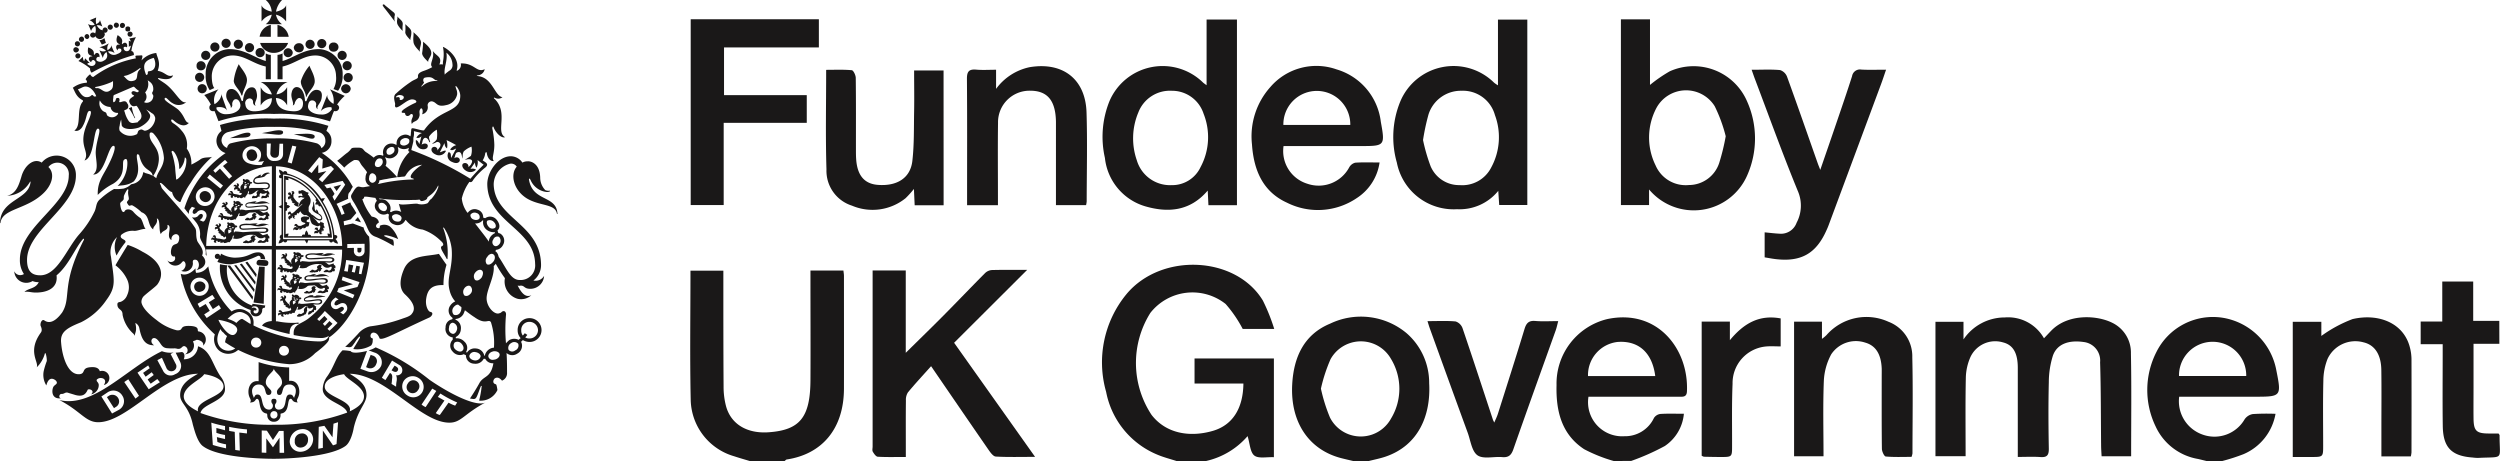
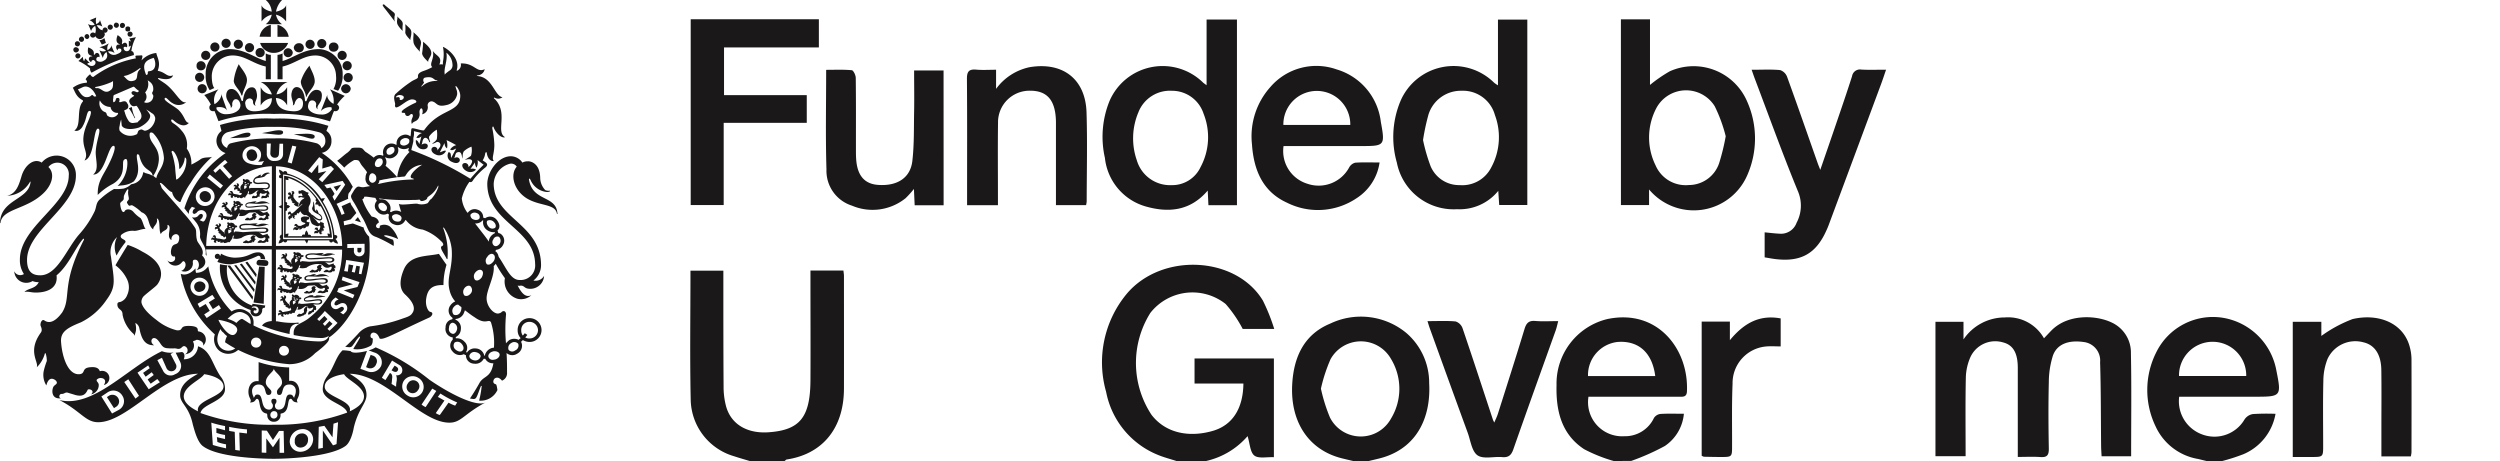
<svg xmlns="http://www.w3.org/2000/svg" id="Funded_by_government" data-name="Funded by government" width="247" height="45.546" viewBox="0 0 247 45.546">
  <defs>
    <clipPath id="clip-path">
      <rect id="Rectangle_40974" data-name="Rectangle 40974" width="247" height="45.546" fill="none" />
    </clipPath>
  </defs>
  <g id="Group_21395" data-name="Group 21395" clip-path="url(#clip-path)">
    <path id="Path_3626" data-name="Path 3626" d="M19.568,40.643c-.3-1.113,2.515-1.428,2.515-2.458,0-.714-1.056-1.092-1.912-1.218-.3.546-1.912,1.134-2.012,2.121-.05.588.5,1.113,1.409,1.554M5.885,39.53h0c3.37.8,6.741-3.234,10.111-4.831a2.36,2.36,0,0,0,1.157.126l-.3.147.5.966a.477.477,0,0,1-.2.693.527.527,0,0,1-.7-.252L16,35.35l-.453.231L16.1,36.61a.829.829,0,0,0,1.207.357.867.867,0,0,0,.5-1.2l-.453-.924a4.662,4.662,0,0,0,.6-.063c.252.021.352.378.2.714a1.362,1.362,0,0,0,1.409-1.281c1.257.42,1.358,1.681,2.213,2.962a1.914,1.914,0,0,1,.453,1.281c0,1.2-2.263,1.449-2.415,2.352a20.278,20.278,0,0,0,7.244,1.156,20.213,20.213,0,0,0,7.244-1.2c-.2-.861-2.415-1.134-2.415-2.311a2.219,2.219,0,0,1,.453-1.281c.7-.987.855-1.954,1.509-2.563a4.663,4.663,0,0,1,.8.084c.151.252.956.147,1.61-.021l-.654,1.765.755.273a1.066,1.066,0,0,0,1.308-.588,1,1,0,0,0-.7-1.3l-.553-.21a2.3,2.3,0,0,0,.7-.294,23.128,23.128,0,0,1,5.332,3.214c2.012,1.386,4.628,2.71,5.533,2.227-2.113,1.113-2.415,2-3.571,2-2.867.021-6.338-4.789-9.859-4.831.654.42,1.66.945,1.66,2.079,0,.882-.805,1.344-1.258,3.255-.05.315-.3,1.47-.855,1.827-1.509,1.05-5.634,1.239-7.042,1.239s-5.533-.147-6.992-1.239c-.6-.42-.905-1.806-1.006-2.121-.4-1.891-1.258-2.059-1.258-2.941,0-1.134,1.056-1.681,1.761-2.1-3.521.042-6.992,4.789-9.859,4.789-1.258,0-1.71-1.092-3.823-2.184m28.673,1.113h0c.956-.441,1.459-.966,1.409-1.554-.1-.987-1.71-1.575-1.962-2.121-.905.126-1.912.5-1.912,1.218-.05,1.03,2.817,1.344,2.465,2.458M15.543,37.45h0l-.654.462-.3-.42.6-.441-.2-.273-.6.441-.252-.378.654-.462-.151-.273-1.056.714,1.107,1.638,1.107-.693ZM13.733,39.11h0l-1.056-1.638-.4.273,1.107,1.638Zm-1.66-.042h0a1.024,1.024,0,0,0-1.458-.294l-.6.4,1.056,1.681.7-.378a.975.975,0,0,0,.3-1.407m32.244.714h0a4.465,4.465,0,0,0,.654.294l.2-.315a11.09,11.09,0,0,1-1.66-.883l-.252.336c.252.126.453.252.654.357l-.855,1.239a1.164,1.164,0,0,0,.4.189Zm-2.264.441h0l1.056-1.6-.4-.231L41.65,39.971a1.9,1.9,0,0,0,.4.252M39.89,37.639h0a1.036,1.036,0,0,0,.352,1.428,1.025,1.025,0,1,0,1.107-1.723,1.052,1.052,0,0,0-1.459.294m-.754.567h0a2.988,2.988,0,0,1,.05-.546,1.066,1.066,0,0,0-.05-.588.532.532,0,0,0,.553-.231.594.594,0,0,0-.2-.756l-.755-.462-1.006,1.7.352.231.453-.714.05.042q.227.126.151.567a4.233,4.233,0,0,1-.05.483ZM33.25,43.878h0l.151-2.164-.453.147-.1,1.344-.8-1.134-.553.1-.05,2.164.453-.084V42.533L32.9,44a3.7,3.7,0,0,0,.352-.126m-4.628-.252h0a1.038,1.038,0,0,0,1.157,1.008,1.265,1.265,0,0,0,1.157-1.218,1.013,1.013,0,0,0-1.157-1.008,1.266,1.266,0,0,0-1.157,1.218m-2.766-1.092h0v2.185l.453.021V43.31l.654.882c0,.021.654-.945.654-.945v1.491h.453l-.05-2.163h-.453l-.6.9-.6-.924Zm-2.213.21h0c.251.021.5.063.755.084v-.4a13.679,13.679,0,0,1-1.761-.252v.4c.2.042.4.063.553.1l.05,1.785.453.063ZM22.334,43.9h0a4.329,4.329,0,0,1-.855-.231l-.05-.483c.252.063.5.126.805.189v-.4a4.507,4.507,0,0,1-.855-.21v-.483c.05.021.352.084.855.231v-.42a10.7,10.7,0,0,1-1.358-.336l.151,2.205c.553.168.754.21,1.308.336ZM11.419,40.223h0a.627.627,0,0,0,.251-.9.656.656,0,0,0-.956-.189l-.151.1.7,1.092Zm28.873-2.332h0a.6.6,0,0,0,.151.861.606.606,0,0,0,.855-.21.584.584,0,0,0-.151-.882.606.606,0,0,0-.855.231m-1.459-1.219h0c.151.084.352.126.453-.042s.05-.294-.151-.42l-.151-.084-.3.462Zm-9.708,6.911h0a.561.561,0,0,0,.654.63.734.734,0,0,0,.654-.756.573.573,0,0,0-.654-.63.687.687,0,0,0-.654.756m1.258-13.191h0a.246.246,0,0,0-.05.189c.05.1,0,.1-.05.273-.05.21-.2.273-.2.231,0-.021,0-.063-.05.042-.05.042-.1.084-.151.063-.05,0-.1.084-.3.1a.532.532,0,0,1-.251-.042c.05-.21.1-.063.151-.21,0-.042.151-.042.2-.021,0,.021.1.021.2-.063.2-.126.151-.084.151-.231-.05-.126.05-.231.05-.273.05-.042.1-.1.151-.147s.1-.021.151-.021Zm-1.409-.315h0c.1-.021.3-.252.251-.252,0-.021-.1-.042-.05-.1,0-.063.1-.021.1,0,.05-.063-.05-.084-.1-.126-.05-.021-.151-.042-.151.021,0,0,.1.021.1.084-.05.084-.1.042-.151.021-.05-.042-.05.273,0,.357m.3-.588h.05a.57.57,0,0,0,.151.042c-.05.021-.05.1-.151.063-.05-.021-.05-.063-.05-.105m-.1-.042h0v-.021c-.05-.021-.151-.042-.151-.084,0,.063-.05.126.05.147.05.021.05,0,.1-.042m-.252,1.45h0c.05-.021.1.042.151.021s.05-.021.05-.084l.05-.105c.05-.084.1-.084.1-.147.05-.084.05-.231.151-.273h.05c-.05.042,0,.105-.05.126,0,.084-.05.126-.05.147a.739.739,0,0,0,.352-.042c.151-.084.151-.1.352-.231.05-.063.151-.063.3-.084,0,.063.1.252.151.252a.751.751,0,0,0,.352-.1c.1-.063.1.147-.1.294-.1.126-.1,0-.2.084-.1.042-.1.084-.1.126,0,.084-.1.084,0,.21a.856.856,0,0,0,.3-.168c0-.021.05-.021.05-.042.1-.126.151.063.2-.168,0-.063,0-.063.05-.105s.05.147.151-.042c.05-.105-.05-.126,0-.252.05-.1-.1-.042-.1-.084-.05-.105-.151-.063-.151-.168,0,0,.251.021.4.021.252,0,.453-.084.453-.294,0-.294-.4-.252-.8-.189-.352.042-.906.147-.906,0,0-.126.352-.231.5-.231.3,0,.4.042.6.042a4.161,4.161,0,0,0,.654-.084c.151,0,.252.021.252,0,0-.063-.453-.147-.7-.147-.352,0-.1.084-.453.084-.151,0,0-.084,0-.084,0-.021-.151-.021-.2-.021-.252,0-.3.1-.453.147-.05.021-.3.105-.3.273,0,.252.3.231.7.189.4-.063.955-.168.955.021,0,.105-.151.189-.3.189-.3,0-.352-.042-.5-.042-.251,0-.7.084-1.107.084-.05,0-.151-.042-.2-.042a.044.044,0,0,0-.05.042h-.05v-.231a.287.287,0,0,0,.1-.084v-.147a.137.137,0,0,0,.2-.105c0-.063-.2-.1-.252-.063,0-.042.05-.063.05-.084a.656.656,0,0,0-.2-.168.467.467,0,0,0-.252,0c-.05,0,0,.042-.05.105,0-.084-.151-.189-.2-.147-.05.063-.05.189.05.21-.05.042-.05.063-.1.105a.259.259,0,0,0,.05.147s-.3.21-.252.441c0,.063.05.189,0,.189-.05-.021-.05-.168-.1-.168a.254.254,0,0,1-.151-.147c-.05-.042-.2-.168-.2-.315,0-.063.1-.084.1-.189a.155.155,0,0,0-.252-.147s.1,0,.05.063c0,.021.05.084-.05.105-.05,0,0-.126-.151-.126a.149.149,0,0,0-.151.147c0,.021.05-.063.1-.021,0,.042.05.042.05.084s-.05.063-.05.042a.146.146,0,0,0-.05.273c0,.021-.05-.126,0-.1.1.063.252-.063.2.084,0,.021-.05.084.1.168.1.042-.05.021-.05.063s.05.126.2.168c.1.021.05.042,0,.042-.1,0,.1.147.2.168.151.021-.05.042.151.1.1.021.1-.084.1-.084.05-.021.05.021.05.063a.124.124,0,0,1,.05.105c0,.063,0,.084-.2.147a3.866,3.866,0,0,1-.453.084c-.05.021-.2.063-.251-.021a.223.223,0,0,0-.252-.126c-.05.021-.1.063-.05.168,0,.084,0-.063.05,0,.05.021.1-.021.1.084.05.021-.1-.021-.151,0a.173.173,0,0,0-.05.252c.1.063,0-.084.1-.063.05.021.1-.042.2,0,.05.042-.05.042-.05.1a.256.256,0,0,0,.3.063c.05-.042-.151-.021-.05-.084,0-.021-.05-.105,0-.126.2-.063.05.063.151.063s.151-.084.2-.084c.1-.021-.05.084,0,.063.151-.021.2-.042.251-.126.05-.042.05.063.151.042.05,0,.1-.063.151-.1m2.867-4.642h0c0,.063-.05,0-.05.126-.05.105.1.084.1.147,0,.042,0,.063-.1.063-.05-.021,0,0,0,.084a.436.436,0,0,1-.2.168c0-.021,0-.147-.05-.105s-.05.084-.1.126c-.05,0-.1.021-.2.021a.225.225,0,0,1-.2,0c-.05-.021,0,.042-.2.021-.05,0-.151-.021-.2-.021.05-.21.1-.063.2-.21,0-.063.2-.042.2,0a.247.247,0,0,0,.251,0c.2-.147.151-.126.1-.252-.05-.084.1-.21.2-.252.1-.063.05-.042.151,0,.05.042.151.042.1.084m-1.459.147h0a1.916,1.916,0,0,1,1.308-.315.551.551,0,0,1,.3.168.562.562,0,0,0,.352.189c.352,0,.252-.1.453-.1.1.021,0,.357-.2.378-.151.021-.1-.084-.252-.084-.1,0-.1,0-.151.063s-.151.021-.151.168a.948.948,0,0,0,.352,0c.05,0,.05.021.1.021a.51.51,0,0,0,.352-.021c.05-.042.05-.1.151-.1.05,0-.05.1.05.042.1-.021.1-.126.1-.21-.05-.042-.1-.084-.05-.1.05-.084.1.063.1-.042.05-.273-.1-.252-.151-.315,0-.042,0-.126-.05-.126a2.208,2.208,0,0,1-.4.126c-.151,0-.2-.168-.453-.252a2.719,2.719,0,0,0,.5.042c.2,0,.453-.084.453-.273,0-.42-.956-.21-1.459-.21-.453.021-.654.042-.956.042-.2,0-.3-.063-.3-.168,0-.21.654-.189.805-.168a9.659,9.659,0,0,0,1.056.126,2.549,2.549,0,0,0,.7-.147c.2,0,.2.063.2.042.05-.063-.252-.168-.553-.168-.4,0-.352.126-.7.126-.151,0,.151-.105.151-.126s-.05-.021-.151-.021c-.252,0-.553.042-.6.042-.251-.021-1.056-.063-1.056.294,0,.147.1.294.453.294.2,0,.905-.021,1.006-.042.5-.021,1.207-.147,1.207.063,0,.105-.1.168-.252.168-.352,0-.453-.021-.855-.021-.6.021-.956.063-1.207.063-.05,0-.4-.042-.7-.063-.05,0-.05.084-.1.084s-.05,0-.05-.021a.564.564,0,0,0-.05-.21.252.252,0,0,0,.151-.1v-.168c.1.063.2-.042.252-.1-.05-.063-.252-.126-.3-.042,0-.084.05-.1.05-.1a.655.655,0,0,0-.2-.168.51.51,0,0,0-.3-.021v.1c0-.084-.2-.189-.251-.147-.05.063-.05.189.05.21,0,.042-.05.084-.05.147a.139.139,0,0,0,0,.147s-.3.21-.252.462c0,.063.05.21,0,.189-.05,0-.05-.168-.1-.168a.337.337,0,0,1-.151-.168.373.373,0,0,1-.251-.315c0-.063.1-.084.1-.21,0-.189-.151-.21-.2-.168-.05.021.1,0,.05.063-.05.042,0,.1-.05.126-.05,0-.05-.126-.2-.126a.173.173,0,0,0-.151.147c.05.021.05-.084.1-.021,0,.042.05.042.05.1,0,.021-.05.042-.05.042a.146.146,0,0,0-.05.273c0,.021-.05-.126,0-.1.1.063.251-.084.251.1,0,0-.1.063.1.168.1.042-.1.021-.1.063a.45.45,0,0,0,.2.168c.1.021.1.063,0,.063-.05,0,.151.147.252.147.151.042-.05.063.151.126.1.021.1-.084.1-.1.05,0,.05.042.05.1.05.063.05.1,0,.147a.278.278,0,0,1-.2.063c-.1,0-.352-.063-.5-.084-.1,0-.251-.021-.251-.1,0-.042-.05-.231-.2-.231-.05,0-.1.042-.151.147,0,.063.05-.063.1.021,0,.042.1.021.1.126,0,.021-.1-.063-.2-.063-.151,0-.151.147-.151.231.05.105.05-.084.151-.042.05.063.1.021.151.084.05.042-.05.042-.05.1,0,.147.2.147.251.147.05-.021-.1-.042,0-.084.05-.021,0-.126.05-.126.2,0,0,.084.1.126.151.042.2-.042.252-.042.1.042-.1.084,0,.1.151.021.2.021.252-.042.05-.042.05.084.151.084.1.021.2-.042.352-.105.05-.021.1.042.151.042.05-.021.05-.042.05-.084,0-.021,0-.021.1-.147a.851.851,0,0,1,.1-.147c.05-.1.05-.252.151-.294h.05c-.05.042,0,.084-.05.147,0,.084-.05.105-.05.126a1.369,1.369,0,0,0,.755-.042m-1.157-.483h0c-.05-.084-.05-.42,0-.378,0,.021.1.063.1-.021.05-.063-.05-.084-.05-.084,0-.063.05-.042.151-.021a.145.145,0,0,1,.1.126c0-.021-.1-.063-.151,0s.1.1.1.1c.05,0-.151.252-.251.273m.3-.609h0c0-.021,0-.021.05-.021,0,.021.1.042.151.042-.05.042-.05.1-.151.084a.107.107,0,0,1-.05-.1m-.151-.063h0c0,.042-.05.063-.1.042-.05-.042,0-.084-.05-.147.05.042.151.063.151.084.05,0,.05.021,0,.021m1.861,3.109h0c0,.063-.05-.021-.05.126-.05.1.1.063.1.126,0,.042,0,.063-.1.042-.05,0,0,.021,0,.084-.05.147-.2.189-.2.168v-.1c-.1.042-.05.084-.151.126-.05,0-.1.021-.151.021a.334.334,0,0,1-.2.021c-.05-.042,0,0-.2,0a1.3,1.3,0,0,1-.2-.042c.05-.189.1-.042.2-.189,0-.042.2-.021.2.021,0,.021.1.063.2,0,.251-.147.2-.126.151-.252-.05-.084.05-.21.151-.231.1-.063.1-.042.151,0,.05.021.151.042.1.084m-2.113-.336h0c.1,0,.3-.231.252-.252-.05,0-.151-.021-.1-.1.05-.042.1-.021.1.021.05-.063,0-.105-.1-.126-.05-.021-.1-.042-.1.021,0,0,.1.021.05.063,0,.084-.1.063-.151.021a1.114,1.114,0,0,0,.05.357m.3-.567h0v-.021l.15.063c-.05.021-.05.084-.1.063s-.05-.063-.05-.105m-.151-.063h0c0-.021-.1-.063-.151-.084.05.063-.05.105.05.147a.073.073,0,0,0,.1-.063m.3.567h0v-.21a.253.253,0,0,0,.1-.105v-.126a.147.147,0,0,0,.2-.126c0-.063-.2-.105-.251-.042a.09.09,0,0,1,.05-.084.657.657,0,0,0-.2-.168.468.468,0,0,0-.251,0V27.2c0-.084-.2-.21-.252-.147a.113.113,0,0,0,.05.189c0,.042-.05.084-.05.126a.131.131,0,0,0,0,.147s-.3.189-.251.441c0,.063.05.189,0,.168-.05,0-.05-.147-.05-.168a2.086,2.086,0,0,1-.2-.126c-.05-.042-.2-.189-.2-.315,0-.063.1-.084.1-.189,0-.189-.151-.21-.2-.147-.05,0,.1-.021.05.042-.05.042,0,.105-.05.105-.05.021-.05-.105-.151-.105s-.2.063-.151.147c0,.021.05-.063.05-.021.05.021.1.042.1.084,0,.021-.05.042-.1.042-.1,0-.151.168-.05.273.05.021-.05-.126.05-.105.1.042.2-.084.2.084,0,.021-.1.063.1.168.1.042-.1.021-.1.063a.453.453,0,0,0,.2.168c.1.021.05.042,0,.042s.1.126.2.147c.151.021,0,.063.151.105.1.042.1-.084.151-.084a.121.121,0,0,0,.05.084c0,.084.05.1-.05.147-.05.021,0,.063-.2.063-.05,0-.3-.063-.453-.084-.05,0-.251-.021-.251-.1,0-.042,0-.21-.151-.21a.153.153,0,0,0-.151.147c0,.063.05-.084.1.021,0,.021.05.021.05.105,0,.042-.1-.042-.151-.042-.151,0-.151.126-.151.21.05.084.05-.084.1-.042.1.042.151,0,.2.084,0,.042-.05.021-.05.084,0,.147.2.147.251.147.05-.021-.151-.042-.05-.084.05-.021,0-.105.1-.105.151-.021-.05.063.05.105.151.042.2-.021.252-.021.05.021-.1.063,0,.084.151.021.2.021.251-.021.05-.063.05.063.1.063a.576.576,0,0,0,.352-.1c.05-.021.1.042.151.042.05-.021.05-.042.05-.084,0-.021,0-.021.1-.126a.9.9,0,0,1,.1-.147c.05-.1.05-.231.1-.273h.05V28.4c-.05.084-.05.105-.05.126a1.008,1.008,0,0,0,.553-.021.955.955,0,0,0,.352-.231c.151-.084.251-.042.654-.084.05-.021.2.084.3.168a.658.658,0,0,0,.352.168c.3,0,.2-.1.352-.084.151,0,.05.315-.151.336-.151.021-.05-.063-.2-.063-.1,0-.151,0-.151.042-.05.063-.151.021-.151.168a.886.886,0,0,0,.352,0s0,.021.05.042a1.007,1.007,0,0,0,.352-.042c.05-.042.05-.084.1-.084.1,0-.05.084.1.021.1-.021.1-.105.05-.189,0-.042-.05-.063-.05-.1.05-.063.1.063.151-.042.05-.252-.151-.252-.151-.294s0-.105-.05-.105a3.087,3.087,0,0,1-.352.105h-.05c-.151,0-.2-.168-.4-.231.1,0,.1.021.453.021.2,0,.453-.063.453-.252,0-.4-.6-.294-.955-.252-.352.021-.7.084-.956.084-.2,0-.251-.021-.251-.126s.2-.189.352-.168c.4,0,.554.021.805.021.4,0,.7-.063.805-.063a.758.758,0,0,1,.3.084c0-.084-.4-.273-.654-.273-.4,0-.4.126-.755.126-.151,0,.151-.084.151-.105a.426.426,0,0,0-.151-.021c-.252,0-.352.105-.453.105-.2,0-.553.084-.553.294,0,.147.05.252.4.252a3.6,3.6,0,0,0,.554-.042c.4-.063,1.157-.189,1.157.084,0,.084-.1.147-.252.147-.352,0-.4-.021-.8-.021-.6.021-.805.063-1.006.063a2.224,2.224,0,0,0-.453-.063c-.05,0-.05.084-.1.084s-.05,0-.05-.021m-.15,4.054h0c.15-.084.1-.021.2-.1-.151-.063-.151-.042-.4-.021a7.565,7.565,0,0,1-1.761-.147h-.151V24.659H33.8a8.473,8.473,0,0,1-3.27,6.763c-.8.651-1.61.567-1.509,1.68a16.526,16.526,0,0,0,2.666.294,1.407,1.407,0,0,0,.805-.21c-.151.42-.553.567-1.056.546a15.79,15.79,0,0,1-6.389-1.575v-.126a1.271,1.271,0,0,0-.7-1.3,1.341,1.341,0,0,0-1.459.042A8.581,8.581,0,0,1,20.574,26.3c0,.063-.1.126-.151.189a1.336,1.336,0,0,1-1.056.462,1.456,1.456,0,0,1-.05-.441c-.151.189-.8.819-1.459.546a10.726,10.726,0,0,0,3.37,5.986,1.5,1.5,0,0,0,.352,1.533,1.417,1.417,0,0,0,1.861.063l.1-.063a13.585,13.585,0,0,0,5.03,1.407,3.535,3.535,0,0,0,2.566-1.092c.8-.588,1.358-1.134,1.358-1.344a.194.194,0,0,0,0-.189c2.213-1.512,4.074-5.377,4.024-8.8a9.018,9.018,0,0,0-.05-1.176,1.635,1.635,0,0,1-.352-.441,1.3,1.3,0,0,1-.2-.483h-.05l-1.006-.378L34,22.264l-.05-.4.7-.189.554-.63a9.407,9.407,0,0,0-.5-.8c-.05-.1-.05-.168-.1-.252l-.855.378.3.735-.3.126a6.608,6.608,0,0,0-.5-1.092l1.157-.5a.755.755,0,0,1,0-.336.436.436,0,0,1,.151-.336,1.049,1.049,0,0,0,.151-.273,2.191,2.191,0,0,1,.151-.231A9.653,9.653,0,0,0,31.791,15.1a1.146,1.146,0,0,0,.956-1.2,1.1,1.1,0,0,0-.5-.966l.2-.5a16,16,0,0,0-5.382-.714,16.193,16.193,0,0,0-5.332.63l.151.588a1.223,1.223,0,0,0-.5.966,1.276,1.276,0,0,0,.905,1.218A10.449,10.449,0,0,0,18.21,20.6l.05.021c.1.147.252.336.4.525a.979.979,0,0,1,.05-.378,2.541,2.541,0,0,1,.252-.336l.352.126c-.05,0-.05.021-.1.063s-.151.126-.151.21c-.05.126-.05.252.1.294a.145.145,0,0,0,.151-.042c.05-.021.1-.042.1-.063.05-.042.05-.063.1-.105a.556.556,0,0,1,.553-.126.541.541,0,0,1,.3.714,1.229,1.229,0,0,1-.151.294.331.331,0,0,1-.151.1l-.352-.147.05-.021s.05-.021.05-.063a.409.409,0,0,0,.2-.231c.05-.126.05-.252-.1-.294-.05-.021-.1,0-.2.042,0,.021-.05.042-.05.063-.05.042-.1.063-.1.1a.585.585,0,0,1-.554.126c-.05,0-.05-.021-.05-.021.1.147.251.294.3.378a1.919,1.919,0,0,1,.5,1.533c0,.462.7,1.071.554,1.764,0,.021.05.063.1.168,0-.21-.05-.441-.05-.651h6.489v7.078c-.6.042-.906.315-.956.462a15.937,15.937,0,0,0,2.716.819c0-.441.1-.8.453-.945a.527.527,0,0,1,.3-.063M27.063,12.539h0a15.92,15.92,0,0,1,4.527.546.833.833,0,0,1,.553.8.777.777,0,0,1-.4.756c0-.21-.3-.441-.453-.483a14.934,14.934,0,0,0-4.225-.483,16.2,16.2,0,0,0-4.326.5.563.563,0,0,0-.3.441.837.837,0,0,1-.554-.735.874.874,0,0,1,.6-.819,16.774,16.774,0,0,1,4.578-.525M33.8,24.3H27.264V16.425c3.974.126,6.489,4.222,6.539,7.876m-6.942-7.876h0V24.3H20.372c.1-4.537,3.018-7.771,6.489-7.876m-7.042,3.823h0a.915.915,0,0,1-.352-1.26.951.951,0,0,1,1.258-.378.914.914,0,0,1,.352,1.26.95.95,0,0,1-1.258.378m2.213-1.911h0l-.252.294-1.308-1.072.251-.315Zm.2-2.541h0l.251.252-.453.357.905,1.008-.3.252-.905-1.008-.453.42a2.256,2.256,0,0,1-.2-.231,14.907,14.907,0,0,1,1.157-1.05m3.27.168h0a1.091,1.091,0,0,0,.553-.063s.05.021,0,.042l-.2.357a3.1,3.1,0,0,1-1.308-.168.9.9,0,0,1-.553-.525.889.889,0,0,1,.6-1.113.94.94,0,0,1,1.157.525.925.925,0,0,1-.251.945M27.616,14.2h.352v1.008c0,.42-.3.714-.855.693a.68.68,0,0,1-.755-.735v-.987h.4l-.05.966a.429.429,0,0,0,.453.441c.252,0,.4-.147.4-.441Zm1.207,1.954h0l-.4-.126.453-1.638.4.084Zm2.716-.63h0l.352.231-.05.9L32.7,16.4l.3.294L31.842,18l-.352-.294.755-.8-.8.189v-.84l-.654.84-.352-.231Zm1.107,3h0c-.05.021-.352.084-.352.084l-.251-.336,1.811-.4.251.378-1.056,1.575-.2-.4a3.054,3.054,0,0,0,.2-.273,5.457,5.457,0,0,0-.4-.63m2.817,6.805h0a.51.51,0,0,1-.5-.567v-.273l-.654.021v-.4l1.71-.021v.714a.515.515,0,0,1-.553.525m-1.107,1.512h0L34,26.78a8.673,8.673,0,0,0,.2-1.092c.2.021,1.761.273,1.761.273s-.151.651-.252,1.134l-.251-.042.1-.735-.352-.063-.151.672-.3-.063.151-.651-.453-.084Zm-1.056,2h0l.151-.378,1.409-.378-1.107-.4.1-.357,1.66.546-.2.483-1.358.336,1.056.441-.151.336Zm.6,2.226h0l-.3-.21.1-.042a.477.477,0,0,0,.2-.168.182.182,0,0,0-.05-.315.188.188,0,0,0-.151,0l-.151.063c0,.021-.05.042-.1.063a.483.483,0,0,1-.553,0,.521.521,0,0,1-.1-.735,1.441,1.441,0,0,1,.251-.252c.05-.042.1-.063.1-.084l.3.21-.05.021-.05.021a.461.461,0,0,0-.251.21c-.05.105-.1.231,0,.294.1.042.151.042.2,0,.05,0,.1-.021.1-.042l.151-.063a.513.513,0,0,1,.553-.021.556.556,0,0,1,.1.756,1.533,1.533,0,0,1-.3.294m-2.365.651h0l-.2-.189a8.367,8.367,0,0,0,.754-.8c.1.084,1.207,1.156,1.258,1.177-.4.42-.8.777-.8.777l-.2-.189.5-.5-.3-.273-.453.483-.2-.21.453-.462-.3-.315ZM20.021,29.174h0a.9.9,0,0,1-.6-1.7.952.952,0,0,1,1.157.546.931.931,0,0,1-.553,1.155m.955-.042h0l.251.357-.6.378.4.672.6-.4.2.336-1.409.945-.251-.357.553-.357-.4-.672-.6.357-.2-.378ZM24.8,33.858h0a.488.488,0,0,0,.5.483.494.494,0,1,0,0-.987.492.492,0,0,0-.5.5m2.767.8h0a.475.475,0,0,0,.5.483.483.483,0,1,0,0-.966.475.475,0,0,0-.5.483m-4.326-.231h0a10.485,10.485,0,0,1-1.006-.609,1.8,1.8,0,0,1,.2-.609,1.579,1.579,0,0,1-.352-.336.817.817,0,0,1-.3-.357c-.553.966-.252,1.576,0,1.827a1.129,1.129,0,0,0,1.459.084m.1-2.52h0a1.183,1.183,0,0,0-.3-.189,2.963,2.963,0,0,0-.554-.21c.906-.924,1.409-.693,1.761-.5a.921.921,0,0,1,.5,1.008c-.352-.21-.352-.231-.805-.5-.151-.021-.352.147-.6.4m0,.966h0c-.553.84-1.66-.924-1.761-1.281.654.1,2.264.5,1.761,1.281m5.684-19.618h0s.5-.021,1.056-.042,1.056.042,1.006.294c-.05.336-.553.147-1.056,0l-1.006-.252m-6.338.4h0s.453-.168.956-.357S24.7,13,24.749,13.254c0,.336-.5.336-1.056.357l-1.006.042m3.169-.5h0s.5-.084,1.006-.189c.553-.126,1.107-.147,1.107.1,0,.336-.553.252-1.107.189-.5-.042-1.006-.105-1.006-.105m1.962,10.04h0v-2.6a1.6,1.6,0,0,1-.3-.168c.05,0,.2-.126.3-.147V17.6c-.3.063-.352-.273-.05-.378-.1-.021-.2-.252-.2-.462.2.063.4.189.4.273.1-.231.453-.126.4.084v.021a5.813,5.813,0,0,1,3.37,2.5c.1-.063.3-.042.4-.063-.1.042-.151.252-.252.336a7.762,7.762,0,0,1,1.157,3.318c.3-.063.4.273.1.378a.983.983,0,0,1,.252.462.681.681,0,0,1-.5-.252c-.05.231-.4.147-.352-.063H30.433c0,.126-.1.252-.1.315a1.364,1.364,0,0,1-.2-.315h-1.76c0,.189-.252.294-.4.063,0,.105-.252.231-.453.231.05-.252.151-.42.251-.441-.251-.084-.1-.42.05-.42m5.081.336h0v.1h-4.93V17.244c2.263.1,4.678,3.025,4.93,6.028v.252Zm-.1-.042H28.069V17.37c2.213.231,4.578,3.15,4.729,6.112m-4.376-.147h0c.1-.084.05-.21.1-.273-.05.042-.2,0-.3.084v-2.31c.151,0,.2-.126.1-.273.151.126.3-.168.352-.168-.05,0-.151-.189-.352-.126.1-.189.05-.294-.1-.315V17.727c.1.084.252.042.3.084-.05-.063,0-.147-.05-.231a5.378,5.378,0,0,1,2.766,2.079.144.144,0,0,0,.05.252.579.579,0,0,0-.151.294c.05-.042.251.063.3-.021,0,.168.1.231.251.189a6.7,6.7,0,0,1,.905,2.772c-.05-.084-.151-.042-.251-.084.05.084,0,.189.1.273h-1.71c0-.126-.151-.189-.3-.126.05-.063,0-.231-.151-.441a.555.555,0,0,0-.151.42c-.2-.042-.3,0-.3.147Zm2.968-2.184h0c-.3-.168-.553-.273-.553-.609a.747.747,0,0,0,.1-.483c0-.1,0-.189.05-.1a2.1,2.1,0,0,1,.1.588.425.425,0,0,0,.151.336c.1.105-.1-.231.05-.168.1.042.151.252.2.378a.573.573,0,0,1,.352.462.236.236,0,0,1-.252.231,1.271,1.271,0,0,1-.7-.378c.1.147.3.294.4.441.1.126.151.21.251.21a.1.1,0,0,0,.1-.084.08.08,0,0,1,.05-.084s.05.021.05.042c0,.063,0,.021.1.042.151.063.2.126.151.21,0-.042-.05.021,0,.084.05.105.1.168.05.252-.05.105,0-.063-.1,0-.05.042.151.147-.05.357-.05.042,0-.021,0-.063-.05-.063-.151-.042-.1.042,0,.1-.05.126-.05.168,0,.1.151-.021.1.063-.1.063-.151.084-.2.042-.151-.084-.1-.21-.1-.273-.05.042-.1.189-.2.189s-.1-.042-.2-.021c-.05.042.1.126,0,.084a.154.154,0,0,1,.05-.294c.151,0,.1.021.151.021s0-.042,0-.042c-.1,0-.05-.126-.2-.126-.05,0-.05.1-.05.021,0-.126.05-.21.2-.21.2,0,.05.21.2.252.05.021.151-.231.151-.294,0-.105,0-.147-.05-.147-.05-.021-.1.063-.2.063s-.553-.168-.6-.294a1.412,1.412,0,0,1-.151-.42c0-.042,0-.126-.05-.147a1,1,0,0,0-.352-.252c-.1,0-.1.042-.2,0a.712.712,0,0,1-.352-.357c-.1.063-.1.105-.151.168,0,.021-.1.063-.1.042,0-.042-.1-.042-.1,0a.177.177,0,0,1-.05.147c-.05.042-.05.063-.05.042-.05-.042-.05-.063-.1-.042-.1.042.05.084-.05.21-.05.084.05.126.1.126-.05.063-.2,0-.252-.063-.05-.084-.05-.21-.1-.189,0,.021.05.189-.05.231-.151.042-.151.105-.1.126-.05.063-.2-.042-.2-.189,0-.168.3-.231.252-.273-.1,0-.05-.042-.1-.063-.1-.021-.1.021-.1.063-.151,0-.1-.315.1-.315.151,0,.05.168.2.189.05.021.05-.042.2-.126.1-.084.251-.252.453-.42.1-.126.352-.294.4-.42-.05.042-.2.105-.251.252-.05.063-.151-.126-.05-.273.2-.525.553-.42.453-.609,0,.084-.151.021-.2,0a.227.227,0,0,0-.2,0,.135.135,0,0,1-.151.021v-.126c0-.042.151-.042.2-.042a.408.408,0,0,1,.151.042s.05-.042.05-.063c-.05-.084-.05-.168-.1-.21-.05-.063-.05.021-.2.021,0,0-.1.021-.1-.1V18.9c.05-.042,0-.105.05-.063a.629.629,0,0,0,.2,0c.05-.084.151-.063.3,0,.2.1.251.168.352.168.05.021.05-.063.05-.021.1.21-.1.189,0,.252a.981.981,0,0,1,.251.525c0,.483-.2.525-.2.777v.231c0,.231.151.21.2.315.05.126.151.105.3.231.151.1.352.336.6.336a.134.134,0,0,0,.151-.126c0-.105-.151-.273-.352-.378m-2.616-1.533h0c-.1.042-.1,0-.151.021-.151.021.05.105-.05.084a.171.171,0,0,1,.05-.336c.05,0,.05,0,.05.021v-.063c-.1,0-.1-.126-.151-.126s-.05.105-.05.042c-.05-.126,0-.252.151-.252s.1.231.2.231c.05,0-.05-.063.05-.189,0-.021,0-.063-.05-.063,0,0-.05.042-.05,0,.05-.084.1-.1.151-.1.1,0,.151.084.151.189s-.151.147-.1.21c.05.126,0,.084,0,.168a1.726,1.726,0,0,0,.352.462c.05.042.151.147.2.126-.1.231,0,.294,0,.378a.613.613,0,0,1-.5-.231c0-.042.1,0,.1-.063-.05-.042-.2-.021-.3-.168-.05-.042.1-.021.05-.084,0-.021-.05-.021-.151-.126-.05-.021.05-.021.05-.084Zm1.761,1.912h0c.05,0,0,.1,0,.1,0,.084-.2,0-.252.231,0,.042.1.1.252.1.1,0,0,.084,0,.189,0,.147-.1.252-.151.252,0,.021.05-.042-.05-.021-.151.021-.05.147-.352.189-.05-.042.05-.042,0-.063-.1-.021-.1.063-.251.147-.1.042-.252.021-.2,0,.1-.021,0-.168,0-.084-.05.042-.05.168-.251.168-.1,0-.1-.084-.151-.063-.151,0-.05.126-.1.084-.151-.147.05-.315.151-.315.151,0,.151.042.251,0-.05,0,0-.021-.1-.021s-.1-.105-.151-.105c-.1,0-.05.126-.05.063a.148.148,0,0,1,.1-.252c.2,0,.1.189.352.189a.375.375,0,0,0,.3-.084c.2-.063.352-.147.251-.21-.151-.042-.4-.063-.4-.357-.05-.147.1-.252.3-.273a1.844,1.844,0,0,1,.453.042s.05.042.05.084m2.364,2.1h0v0h0Zm-8.6-5.566h0a.076.076,0,0,1-.1.042c-.05-.042,0-.084-.05-.147.05.042.151.063.151.084.05,0,0,.021,0,.021m.151.042h0a.57.57,0,0,1,.151.042c-.05.042-.05.1-.1.063-.05-.021-.05-.063-.05-.105m-.3.588h0c-.05-.084-.05-.378,0-.357,0,.021.1.042.1-.021.05-.063-.05-.084-.1-.084.05-.063.1-.042.151-.021.1.021.151.063.1.126,0-.021-.05-.063-.1,0s.05.1.1.1-.151.231-.252.252m-.5.609h0c.151,0,.151-.063.2-.084s.05-.084,0-.126c-.151,0-.3-.105-.2-.105s.05-.042-.05-.084c-.252-.084-.151-.105-.151-.147,0-.168-.1.021-.2-.021s0,.084-.05.084c-.1-.084-.1-.252,0-.273,0,0,.05-.042.05-.063,0-.042-.05-.042-.1-.063-.05-.042-.05.042-.05.042-.05-.084,0-.168.1-.189.1-.042.151.084.2.063s0-.084,0-.105c0-.084-.05-.042-.05-.042.05-.084.2-.1.252.084.05.1-.1.147-.05.21,0,.1.1.147.151.168a.571.571,0,0,0,.05.147c.05,0,0-.126,0-.189-.05-.252.251-.441.251-.441a.1.1,0,0,1,0-.126c0-.063.05-.1.05-.126-.1-.042-.05-.147-.05-.21.05-.042.251.063.251.147v-.105a.47.47,0,0,1,.252,0,1.281,1.281,0,0,1,.2.168c0,.021-.05.042-.05.084.05-.042.251,0,.251.063a.147.147,0,0,1-.2.1v.147a.8.8,0,0,1-.1.105v.189c0,.021,0,.021.05.021s.1-.042.151-.042h.7c.553,0,.453.021.755.021a.249.249,0,0,0,.252-.21c0-.336-.554-.189-1.057-.189-.1,0-.453-.021-.453-.294a.6.6,0,0,1,.4-.462c.1-.021.151-.168.4-.168.05,0-.151.168-.05.147.05,0,.1,0,.151-.105a.757.757,0,0,1,.6-.252.185.185,0,0,1,.15.084.6.6,0,0,0-.452.231c-.05.1-.3.168-.755.231-.151.021-.3.105-.3.273,0,.147.2.21.553.168.352-.021.955-.126.955.336a.351.351,0,0,1-.352.336,3.211,3.211,0,0,1-.4-.042c.05,0,.3.21.352.21.151,0,.1-.063.151-.063s.1.084.1.1c.15.168.1.147.1.252,0,.147-.05-.042-.1.063a.107.107,0,0,0,.05.105v.147c-.1.042-.1-.084-.151-.021v.063a.508.508,0,0,1-.3.042h-.1a.377.377,0,0,1-.2.021.33.33,0,0,1,.05-.189c.05-.042.05-.063.1-.063.151,0,.05.042.2.021s.151-.168.2-.294c-.15-.021-.1.084-.4.084a.282.282,0,0,1-.2-.084c-.05.042-.1.084-.1.126-.05.147,0,.126,0,.189-.1.168-.1,0-.151.042s-.05.063-.1.1a.146.146,0,0,1-.151.042c-.05-.021-.05.021-.2.021H24.9a.246.246,0,0,1,.05-.189.132.132,0,0,1,.2-.021c.05.021.1.021.2-.063.1-.126,0-.084,0-.252,0-.105.1-.168.2-.231H25.5c-.2,0-.252.147-.453.252-.3.21-.5.1-.5.084a.185.185,0,0,1,.05-.126v-.126c.05-.021,0-.021-.05-.021-.05.042-.05.189-.1.294a.331.331,0,0,0-.1.126c-.1.105-.1.126-.1.126,0,.063,0,.063-.05.084s-.1-.063-.151-.042c-.1.084-.2.126-.252.1-.1,0-.1-.1-.151-.063s-.1.042-.252.021c-.05,0,.1-.063,0-.084-.05,0-.1.063-.251.021-.05-.042.1-.105-.05-.105-.1,0-.05.084-.1.105-.1.042.1.084.05.084-.05.021-.252,0-.252-.126,0-.084.1-.063.05-.1-.05-.063-.1-.021-.2-.063-.05-.063-.05.1-.1.021,0-.084.05-.21.151-.21s.151.084.151.063c.05-.105-.05-.105-.05-.126-.05-.084-.1.042-.1-.021,0-.1.1-.126.151-.126.151,0,.151.147.2.21,0,.084.151.084.2.1a2.77,2.77,0,0,1,.4.084m1.609,4.1h0c-.05.063-.05,0-.1.126,0,.1.1.084.1.147,0,.042,0,.084-.05.063s0,.021-.05.084c-.05.147-.2.189-.2.168,0-.042.05-.147,0-.1s-.05.084-.1.126a.848.848,0,0,1-.2.021.461.461,0,0,1-.251.021c0-.021,0,0-.151,0-.1,0-.151-.021-.251-.021.1-.231.1-.084.251-.231,0-.042.151-.021.2.021a.135.135,0,0,0,.2,0c.251-.147.2-.147.1-.252,0-.1.151-.231.2-.252.1-.063.1-.042.2,0,.05.021.1.042.1.084m-1.459.147h0a1.2,1.2,0,0,1-.754.042c0-.021,0-.042.05-.126a.176.176,0,0,1,.05-.147h-.1c-.05.042-.05.189-.1.294a.915.915,0,0,0-.1.147c-.1.126-.1.126-.1.147-.05.042,0,.042-.1.063-.05.021-.05-.042-.1-.021a.829.829,0,0,1-.352.1c-.1,0-.1-.126-.151-.084-.05.063-.1.063-.252.042-.1-.021.05-.084,0-.105-.1,0-.151.084-.252.021-.1-.021.05-.105-.1-.105-.1,0-.05.105-.1.126s.1.063.05.084c-.05,0-.252,0-.252-.147,0-.084.1-.063.05-.105-.1-.084-.151-.021-.2-.084-.05-.042-.05.126-.1.042,0-.084,0-.231.151-.231.05,0,.151.084.151.063.05-.1-.1-.1-.1-.126,0-.084-.05.063-.05-.021a.153.153,0,0,1,.151-.147c.151,0,.151.168.151.231,0,.084.2.105.3.105.151.021.4.084.453.084.2,0,.151-.042.2-.063.1-.042.05-.084.05-.168a.122.122,0,0,1-.05-.084c-.05.021-.05.147-.151.1-.2-.063.05-.084-.151-.126-.1-.021-.3-.147-.2-.147.05,0,.1-.042,0-.063-.151-.042-.2-.126-.2-.189,0-.021.151,0,.05-.042-.2-.1-.1-.168-.1-.168.05-.189-.1-.063-.2-.1-.1-.021,0,.126-.05.1-.1-.1-.05-.294.05-.273.05,0,.1-.021.1-.063s-.05-.042-.1-.084c0-.042-.05.042-.05.042a.154.154,0,0,1,.151-.168c.151,0,.1.126.151.126.1-.021.05-.084.05-.126.05-.063-.05-.042-.05-.063a.169.169,0,0,1,.252.168c0,.1-.151.126-.151.21,0,.147.2.273.252.315s.05.1.2.168c.05,0,.05.168.1.168a.747.747,0,0,1-.05-.189c-.05-.273.3-.462.3-.462a.367.367,0,0,1-.05-.147c.05-.063.05-.105.1-.126a.151.151,0,0,1-.05-.231c.05-.042.252.063.252.147v-.105a.365.365,0,0,1,.251.021.312.312,0,0,1,.2.168c.05.021,0,.042-.05.084.05-.063.3,0,.3.063a.158.158,0,0,1-.2.126.2.2,0,0,1-.05.147c0,.084-.1.1-.1.1a.263.263,0,0,1,0,.21c0,.021.05.021.05.021.05,0,.05-.084.1-.084.3,0,.654.063.755.063.251,0,.553-.042,1.207-.063.352,0,.453.021.855.021.151,0,.252-.063.252-.168,0-.21-.7-.084-1.258-.063-.1,0-.755.042-1.006.042-.3,0-.4-.147-.4-.294,0-.357.8-.315,1.006-.294.05,0,.352-.042.654-.042a1.056,1.056,0,0,1,.151.021c0,.021-.3.126-.151.126.352,0,.3-.126.7-.126.252,0,.553.1.553.168a.333.333,0,0,0-.2-.042,3.136,3.136,0,0,1-.754.147c-.5,0-.6-.126-1.006-.126-.2,0-.8-.021-.8.168,0,.105.05.168.252.168.3,0,.553-.021,1.006-.042.5,0,1.459-.21,1.459.21,0,.189-.252.273-.5.273-.4,0-.352-.042-.453-.021.251.042.3.231.4.231h.05a1.919,1.919,0,0,0,.4-.126c.05,0,.05.084.05.126s.2.042.151.315c-.05.1-.1-.042-.151.042,0,.021.05.063.05.126s.05.168-.05.189c-.151.063,0-.021-.1-.021s-.1.042-.15.084a.676.676,0,0,1-.352.021c-.05,0,0-.021-.05,0a1.781,1.781,0,0,1-.352,0c0-.168.1-.126.151-.21,0-.021.05-.042.151-.042.151,0,.1.105.2.084.252-.021.352-.357.2-.357-.151-.021-.05.084-.4.084A.564.564,0,0,1,25.4,23.4a.929.929,0,0,0-.3-.189,1.726,1.726,0,0,0-1.308.336m-1.207-.483h0c-.05-.1-.05-.42,0-.378.05.021.151.063.151-.021.05-.063-.05-.084-.1-.084,0-.063.1-.042.151-.021.1.021.151.063.1.126,0-.021-.1-.063-.1-.021-.05.084.05.126.1.126s-.151.252-.3.273m.352-.609h0v-.021a.748.748,0,0,1,.2.063c-.1.021-.05.084-.151.063-.05-.021-.05-.063-.05-.105m-.151-.063h0c0,.042-.05.063-.1.042-.1-.021-.05-.063-.05-.147a.559.559,0,0,0,.151.084Zm2.565-1.239h0c-.05.063-.05,0-.1.126,0,.105.1.084.1.126,0,.063,0,.084-.05.063s0,.021-.05.084c-.05.126-.2.189-.2.168.05-.042.05-.147,0-.105s-.05.084-.1.105a1.29,1.29,0,0,1-.2.042.368.368,0,0,1-.151,0c-.05-.021-.05.021-.2,0a.512.512,0,0,1-.2-.021c.05-.21.1-.063.151-.21a.268.268,0,0,1,.251.021c0,.021.05.063.151,0,.252-.147.2-.126.151-.252-.05-.063.1-.189.151-.231.1-.042.1-.042.2.021.05.021.1.021.1.063m-2.163-.315h0c-.05-.084-.05-.378,0-.357s.1.063.151-.021c0-.063-.1-.084-.1-.084,0-.042.1-.042.151,0,.05.021.1.042.1.105,0-.021-.1-.063-.1,0-.05.063.05.1.05.1.05,0-.151.231-.252.252m.3-.588h.05a.577.577,0,0,0,.151.042c-.05.042-.05.1-.151.063-.05-.021-.05-.063-.05-.105m-.1-.042h0c-.05.042-.05.063-.1.042-.1-.021-.05-.084-.05-.147,0,.042.1.063.151.084Zm.3.567h.05s0-.084.05-.063a1.672,1.672,0,0,1,.453.063c.2,0,.453-.042,1.057-.063.352-.021.453,0,.8,0,.1,0,.251-.042.251-.147,0-.252-.754-.126-1.157-.084a5.01,5.01,0,0,1-.6.042c-.3,0-.352-.1-.352-.252,0-.21.352-.294.5-.294a3.333,3.333,0,0,1,.5-.084c.05,0,.1,0,.1.021,0,0-.251.105-.1.105.3,0,.352-.126.7-.126a1.112,1.112,0,0,1,.7.252c0,.021-.15-.063-.3-.063-.1,0-.453.063-.8.063-.3,0-.453-.021-.855-.042-.151,0-.352.063-.352.168s.05.147.251.147c.3,0,.654-.063.956-.084.352-.042.956-.147.956.252,0,.189-.252.252-.453.252-.352,0-.3-.042-.453-.021.252.042.3.21.453.21a1.505,1.505,0,0,0,.352-.105c.05,0,.05.084.05.105,0,.063.2.042.151.315,0,.1-.1-.042-.1.042-.05.021,0,.042,0,.1a.112.112,0,0,1-.05.189c-.1.042,0-.042-.05-.042-.1,0-.1.063-.151.105a.928.928,0,0,1-.352.021s0-.021-.05-.021a1.1,1.1,0,0,1-.3,0c0-.147.05-.105.1-.189,0-.021.1-.042.151-.042.151,0,.1.1.251.084.151-.042.3-.336.151-.357-.151,0-.05.105-.4.105a.361.361,0,0,1-.3-.189c-.151-.063-.252-.168-.3-.168-.4.042-.553,0-.654.084-.2.126-.2.147-.352.231a1.247,1.247,0,0,1-.6.042c.05-.042.05-.063.05-.126.05-.042,0-.1.05-.126,0-.021-.05-.021-.05,0-.1.021-.1.168-.151.273a.332.332,0,0,0-.1.126c-.05.126-.1.126-.1.147,0,.042.05.042-.05.063-.05.021-.05-.063-.1-.021a.715.715,0,0,1-.352.084c-.05,0-.05-.1-.151-.063-.05.063-.1.042-.251.021-.05,0,.1-.063,0-.084-.05,0-.1.063-.2.021-.1-.021.05-.105-.1-.105-.1,0,0,.105-.1.126-.05.021.1.063.05.063-.05.021-.252.021-.2-.126,0-.084.05-.063,0-.1-.05-.063-.1-.021-.151-.063-.1-.063-.1.1-.1.021a.141.141,0,0,1,.1-.21c.1,0,.2.084.2.042,0-.084-.1-.063-.1-.1,0-.084-.1.042-.1-.021.05-.105.1-.126.151-.126.151,0,.2.168.2.21,0,.084.151.084.252.1a3.324,3.324,0,0,0,.453.063c.151,0,.1-.042.2-.063.05-.021,0-.063,0-.126-.05-.063-.05-.105-.05-.084,0,0,0,.105-.1.084-.2-.063,0-.084-.151-.105-.1-.021-.3-.147-.2-.147.05,0,.05-.042,0-.063-.151-.042-.2-.126-.2-.168s.151-.021.05-.063c-.2-.084-.1-.147-.1-.168.05-.147-.1-.021-.2-.063-.05-.042,0,.105-.05.084a.167.167,0,0,1,.1-.273c0,.021.05,0,.05-.042s-.05-.042-.05-.084c-.05-.042-.1.042-.1.021a.149.149,0,0,1,.151-.147c.151,0,.1.126.151.126.1-.021.05-.084.05-.105.05-.063-.05-.063-.05-.063.05-.063.251-.021.251.147,0,.105-.151.126-.151.21,0,.126.2.252.251.294a.256.256,0,0,0,.151.147c.05,0,.05.147.1.168.05,0,0-.126,0-.189-.05-.231.252-.42.252-.42a.382.382,0,0,1-.05-.168c.05-.042.05-.063.1-.105-.1-.021-.1-.147-.05-.21.05-.042.2.063.2.147.05-.063,0-.105.05-.105a.413.413,0,0,1,.252,0,1.272,1.272,0,0,1,.2.168c0,.021-.05.042-.05.084.05-.042.251,0,.251.063a.138.138,0,0,1-.2.1v.147a.3.3,0,0,1-.151.084.6.6,0,0,1,.05.231m-3.672-.882h0a.55.55,0,0,1-.252-.735.54.54,0,0,1,.755-.189.55.55,0,0,1,.252.735.53.53,0,0,1-.754.189M24.4,15.48h0a.525.525,0,0,1,.3-.693.512.512,0,0,1,.654.357.526.526,0,0,1-.3.735.516.516,0,0,1-.654-.4m8.853,3.4h0a2.53,2.53,0,0,0-.3-.42l.755-.21ZM35.312,24.7h0v-.21h.4v.21c0,.1-.05.252-.2.252-.2,0-.2-.1-.2-.252M19.87,28.8h0a.468.468,0,0,1-.654-.294.5.5,0,0,1,.3-.651.583.583,0,0,1,.755.273.528.528,0,0,1-.4.672M28.522,3.634H27.415V2.457a1.418,1.418,0,0,1,1.107,1.176M30.584,6.49h0c.05.273.6,1.071.5,1.68-.1.5-.553.819-.805,1.386,0,.042-.05.021-.05-.021-.05-.567-.553-1.008-.5-1.533a4.323,4.323,0,0,1,.855-1.512M28.019,5.209h0a.441.441,0,0,1,.453-.441.474.474,0,0,1,.453.441.475.475,0,0,1-.453.441.441.441,0,0,1-.453-.441m1.006-.5h0a.5.5,0,0,1,.5-.441.452.452,0,1,1,0,.9.5.5,0,0,1-.5-.462m1.157-.336h0a.453.453,0,1,1,.453.462.459.459,0,0,1-.453-.462m1.157-.084h0a.453.453,0,0,1,.905,0,.453.453,0,1,1-.905,0m1.157.378h0a.429.429,0,0,1,.453-.462.452.452,0,1,1,0,.9.424.424,0,0,1-.453-.441m.855.8h0A.453.453,0,1,0,33.8,5.02a.459.459,0,0,0-.453.441m.5,1.05h0a.453.453,0,1,1,.905,0,.453.453,0,0,1-.905,0m.1,1.155h0a.453.453,0,1,1,.906,0,.453.453,0,0,1-.906,0m-7.7-5.272h0a1.553,1.553,0,0,0,.6-.945,1.762,1.762,0,0,0-1.006.672V.5c.05.294.553.567,1.006.651A1.676,1.676,0,0,0,26.258,0h1.61a2.224,2.224,0,0,0-.6,1.155C27.717,1.071,28.22.8,28.27.5V2.121a1.764,1.764,0,0,0-1.006-.672,1.553,1.553,0,0,0,.6.945ZM33.7,8.759h0a.492.492,0,0,1,.453-.441.5.5,0,0,1,.5.441.5.5,0,0,1-.5.462.5.5,0,0,1-.453-.462m-8.451-3.55h0a.453.453,0,1,1,.453.441.441.441,0,0,1-.453-.441M24.2,4.7h0a.453.453,0,1,1,.453.462A.454.454,0,0,1,24.2,4.7m-1.107-.336h0a.453.453,0,1,1,.453.462.458.458,0,0,1-.453-.462m-1.207-.084h0a.453.453,0,0,1,.906,0,.453.453,0,1,1-.906,0m-1.107.378h0a.453.453,0,1,1,.453.441.458.458,0,0,1-.453-.441m-.905.8h0a.453.453,0,1,0,.453-.441.458.458,0,0,0-.453.441m-.453,1.05h0a.419.419,0,0,1,.4-.462.471.471,0,0,1,.5.462.456.456,0,0,1-.5.441.4.4,0,0,1-.4-.441m-.15,1.155h0a.453.453,0,1,1,.905,0,.453.453,0,0,1-.905,0m.251,1.092h0a.453.453,0,1,1,.453.462.454.454,0,0,1-.453-.462m4.074-2.416h0c.1.273.805.966.805,1.554,0,.525-.352.924-.453,1.512-.05.042-.1.042-.1,0-.151-.546-.7-.882-.755-1.407a5.05,5.05,0,0,1,.5-1.659m4.879-2.1H25.7a1.386,1.386,0,0,0,1.358.987,1.5,1.5,0,0,0,1.409-.987m-2.817-.609h0a1.418,1.418,0,0,1,1.107-1.176V3.634ZM27.063,39.4h0c.2,0,.252.1.252.231,0,.252-.151.21-.151.462a.361.361,0,0,0,.352.378c1.006,0,.453-1.491,1.107-1.491.352,0,.3.21.453.336-.05-.1.151-.273.151-.693a.6.6,0,0,0-.654-.63c-.855,0-.5,1.029-.956,1.029-.2,0-.252-.1-.252-.315,0-.336.5-.483.5-.924,0-.693-.805-1.029-.805-1.386,0,.357-.8.693-.8,1.386,0,.441.553.672.553.924q0,.315-.3.315c-.453,0-.1-1.029-.956-1.029a.629.629,0,0,0-.654.63c0,.42.2.588.151.693.151-.126.1-.336.4-.336.654,0,.2,1.491,1.157,1.491a.374.374,0,0,0,.352-.378c0-.252-.151-.21-.151-.462,0-.126.05-.231.251-.231m-.654,1.659h0a.612.612,0,0,0,.654.609.625.625,0,0,0,.654-.609v-.147c0-.042.05-.063.1-.063.855-.168.5-1.449.906-1.449.2,0,.1.357.7.357-.251-.294.151-.378.151-1.072,0-.525-.3-1.155-1.006-1.05V36.3h-.1a10.525,10.525,0,0,1-2.917-.525v1.89c-.7-.1-1.006.5-1.006,1.029,0,.693.4.777.151,1.072.6,0,.5-.357.7-.357.4,0,.05,1.323.955,1.449a.15.15,0,0,1,.05.1Zm.654-.441h0a.374.374,0,0,0-.352.378.343.343,0,0,0,.352.357A.355.355,0,0,0,27.415,41c0-.231-.1-.378-.352-.378M24.447,25.856h0l.905,1.239-.05.294L24.246,25.94a.8.8,0,0,1,.2-.084m-.553.189h0l1.358,1.806-.05.273-1.509-2.016a.958.958,0,0,0,.2-.063m-.553.147h0l1.811,2.394-.05.273-1.962-2.647a.651.651,0,0,0,.2-.021m-.6.042h0L25,29.322l-.05.294-2.465-3.34v-.042Zm-.3-.021h0A3.733,3.733,0,0,0,24.9,30.183l.05-.168c.3.042.7.1,1.258.168l-.05.231a.205.205,0,0,0-.252.21.613.613,0,0,1-.654.63.492.492,0,0,1-.5-.483v-.147a4.408,4.408,0,0,1-3.018-4.516,6,6,0,0,0,.7.105M24.9,30.351h0c.05-.063.1-.084.3-.084a.358.358,0,0,1,.352.42.283.283,0,0,1-.352.273.183.183,0,0,1-.151-.168c0-.126.1-.147.151-.126s.151,0,.151-.084c0-.063-.1-.189-.3-.189a.217.217,0,0,0-.2.084c0-.042.05-.084.05-.126m.453-4.432h0a.285.285,0,0,1,.3-.252l.6.042c.151.021.3.147.252.294v.021q0,.252-.3.252l-.6-.042c-.151-.021-.3-.126-.252-.294Zm-4.125-.588h0a.24.24,0,0,1,.252-.252.224.224,0,0,1,.252.231.535.535,0,0,0,.1-.252,2.925,2.925,0,0,0,1.308.4c1.458,0,1.609-.525,2.364-.525.453,0,.654.294.7.693l-.453-.042c0-.252-.1-.315-.251-.315a9.7,9.7,0,0,1-2.666.84,3.525,3.525,0,0,1-1.358-.231c.05-.1.1-.21.151-.336a.21.21,0,0,1-.151.042.24.24,0,0,1-.252-.252m4.93,1.029h0l-.1,3.655-1.006-.126.553-3.55ZM39.236,17.5h0c-.251.063-.453.063-1.056.189-.352.042-.5.105-.7.126a.527.527,0,0,1-.151.378,16.1,16.1,0,0,1,3.521-.462c.05,0,0-.105-.05-.105-.6-.021.1-.882.905-1.344a2.011,2.011,0,0,0-1.559.945c-.2.315-.1.168-.7.273h-.2a4.166,4.166,0,0,1,1.207-2.478c0-.084-.151-.021-.1-.231,0-.063.05-.126.05-.189a.839.839,0,0,1-.2.084.92.92,0,0,1-.855-.147l-.05.021a.728.728,0,0,1-.252.882.842.842,0,0,1-.955.1l-.05.021a.8.8,0,0,1,.05.819A9.605,9.605,0,0,1,39.236,17.5m-2.968-.483h0a1.045,1.045,0,0,0-.151.525.78.78,0,0,0,.453.84c-.2.042-.352.063-.553.1-.553.1-.6-.336-1.056.357-.3.546-.453.462.05,1.239.352.588.6,1.134.855,1.533.553.987.5,1.554,1.308,1.806a12.446,12.446,0,0,1,1.71.882,1.074,1.074,0,0,0-.05-.609,7.3,7.3,0,0,1-.855-.357c-.1-.084.1-.1.2-.084a4.618,4.618,0,0,1,1.157.378,2.858,2.858,0,0,0-.8-1.239.986.986,0,0,0-1.006-.084c0,.147,0,.294-.2.231-.151-.021-.352-.273.1-.546,0-.021,0-.483-.7-.588a5.748,5.748,0,0,1-.906-1.639c-.1-.1.151-.1.151-.273-.05-.126.5-.021.654,0l.453.063c.05.084.1.189.151.294a.722.722,0,0,0,.05,1.05.793.793,0,0,0,1.006.21c.05.042.1.063.151.1a.741.741,0,0,0,.5.966.829.829,0,0,0,1.056-.336.106.106,0,0,0,.05-.1h.05a2.428,2.428,0,0,0,1.66.945,4.659,4.659,0,0,1,1.811,1.134c.252.21.3.42.1.5-.3.126.2.714.453,1.239.1.126.1-.021.1-.1a6.891,6.891,0,0,0-.4-2.836c-.05-.084-.05-.189.05-.105a4.781,4.781,0,0,1,.755,2.079c.151,1.87-.553,2.836-.2,4.117a2.483,2.483,0,0,0,.553,1.071,1.134,1.134,0,0,0-.5.42.847.847,0,0,0,.2,1.176c0,.021,0,.021.05.042,0,.042-.05.084-.05.126a.791.791,0,0,0-.654.8.844.844,0,0,0,.654.987h.05v.231a.827.827,0,0,0,0,1.176.916.916,0,0,0,1.106.252.417.417,0,0,0,.2.1.819.819,0,0,0,.8.84.908.908,0,0,0,.956-.483h.151a.823.823,0,0,0,.805.441c-.251,1.512-1.006,1.2-1.409,2.016-.453.8-.7,1.155-.905,1.47.654.1.553.168,1.056-1.176.05-.084.151-.1.1-.021a9.727,9.727,0,0,1-.252,1.407,1.825,1.825,0,0,0,1.811-1.05q-.075-.536-.151-.567c-.4-.084-.251-.483-.1-.588.2-.126.453-.084.7.231a.794.794,0,0,0,.5-.8c0-.546,0-1.218-.05-1.932a.864.864,0,0,0,1.056.063.875.875,0,0,0,.4-1.134l-.05-.021a.74.74,0,0,0,.2-.189,1.338,1.338,0,0,0,.7.189,1.176,1.176,0,1,0-.05-2.352,1.155,1.155,0,0,0-1.157,1.2,1.1,1.1,0,0,0,.3.777,1.45,1.45,0,0,0-.2.168.971.971,0,0,0-.955.042,3.959,3.959,0,0,0-.3.294,16.013,16.013,0,0,1,0-2.772c.05-.336-.2-.546-.453-.294a.415.415,0,0,1-.2.1c-.453.189-1.207-.567-1.258-1.386-.05-.882.805-2.205.7-3.276a1.269,1.269,0,0,0,.2-.231,12.551,12.551,0,0,0,.906,1.428,1.776,1.776,0,0,0,1.258,2.038,1.5,1.5,0,0,0,1.358-.357c-.7.336-1.107-.5-1.358-.945.05,0,.1.021.2.021a.378.378,0,0,1,.151-.021c.352.021.3.315.905.315a1.362,1.362,0,0,0,1.358-1.281.973.973,0,0,1-1.056.462,1.913,1.913,0,0,0,.754-1.575c-.05-4.033-4.628-4.579-4.678-7.94A2.141,2.141,0,0,1,50.4,16.173a.651.651,0,0,1,.654.294c-.654.735-.352,2.269.956,3.109,1.308.819,2.867.525,3.018,1.554,0,.021.05.021.05,0-.1-1.89-2.465-1.155-2.817-3.4,0-.063.05-.21.2.147a1.951,1.951,0,0,0,1.56,1.092c.352,0,.4-.147.251-.126a.708.708,0,0,1-.4-.063,1.783,1.783,0,0,1-.5-1.239c-.05-1.429-.956-1.638-1.258-1.6a.969.969,0,0,0-.5.126,1.407,1.407,0,0,0-1.157-.63c-1.258.021-2.314,1.533-2.314,2.752.05,3.823,4.678,4.369,4.728,7.9a1.437,1.437,0,0,1-1.509,1.575c-.905.021-1.308-1.134-2.063-2.247l-.05-.1a.8.8,0,0,0-.252-.462c-.05,0-.05-.021-.05-.021,0-.042.05-.105.05-.147a.856.856,0,0,0,.7-.483.82.82,0,0,0-.252-1.113.569.569,0,0,0-.2-.063c-.05-.084-.05-.168-.1-.252.4-.357.1-.861-.1-1.092a.827.827,0,0,0-1.107-.126.941.941,0,0,1-.2-.063.765.765,0,0,0-.554-.777.8.8,0,0,0-.955.294h-.05a2.786,2.786,0,0,1-.553-1.407,4.623,4.623,0,0,1,.755-1.639c.151.063.251.042.4-.231a6.748,6.748,0,0,1,1.207-1.218c.352-.336-.05-.483-.3-.672a1.726,1.726,0,0,0,.251-.672c0-.147.151-.147.151-.105.05.525.352.9.7.84-.252-.294.05-.651.05-1.6a9.2,9.2,0,0,0-.2-1.617c0-.21.1-.273.151-.063.2.5.755,1.071,1.107.924-.956-.546.352-2.373-1.006-3.76-.151-.1-.1-.189,0-.126a.7.7,0,0,0,.754-.063c-.754-.105-.956-1.807-2.263-2.059-.3-.042-.3-.1-.251-.1a.739.739,0,0,0,.754-.609c-.8.4-1.006-.63-2.364-.567a.613.613,0,0,1-.352.714c-.05.021-.05-.021-.05-.042.4-1.239-1.056-2.227-1.358-2.31h0a3.617,3.617,0,0,1,0,1.47c0,.084,0,.357-.05.273-.05-.042-.251,0-.3,0,.3-.777-.252-.777-.654-1.344.2.777-.4,1.281-.05,1.6a4.6,4.6,0,0,1-.855.378c-.352.126-.6.273-.554.588,0,.21-.352.231-.754.525a12.206,12.206,0,0,0-1.408,1.113c-.4.294-.05.966-.1,1.092-.05.294.1.315.2.273.4-.126,1.006-.756,1.459-.777.4,0,.554.231.352.336a6.317,6.317,0,0,0-1.006.546c-.5.315-.4.483-.151.441.1,0,.151.063.151.168.1.21.352.189.5,0,.1-.084.252-.063.252.126,0,.21-.252.42-.1.819.151-.357.6-.168.755-.819.05-.252-.1-.42.1-.693.151-.168.3.21.151.546a.7.7,0,0,0,.553-.84.389.389,0,0,1,.553-.4c.352.126.4.546,1.258.336a1.341,1.341,0,0,0,1.107-1.092c0-.42-.1-.42-.151-.693-.1-.336.4.21.453.8.05,1.806-2.012,1.239-3.571,3.465-.1.105-1.056-.252-1.207-.189-.1.084-.05.252-.1.42a.983.983,0,0,1-.05.378.755.755,0,0,0-.755-.126.827.827,0,0,0-.6.924l-.05.042a.847.847,0,0,0-1.006.063.9.9,0,0,0-.251.945l-.05.063a.771.771,0,0,0-.905.189c-.3-.231-.6-.441-.8-.567-.3-.231-.2-.441-.855-.42-.755,0-.4.063-.956.5-.252.168-.654.546-1.006.8.252.231.453.4.7.672a4.212,4.212,0,0,1,.956-.735c.1-.042.453-.021.5.084.1.1.151.294.352.525a6.871,6.871,0,0,1,.453.588m11.821,9.074h0a.554.554,0,0,1,.05-.714c.151-.273.453-.378.6-.252.2.126.2.462,0,.714s-.453.378-.654.252m-1.157,1.554h0a.58.58,0,0,1,0-.693c.2-.273.5-.378.654-.252.2.126.151.441,0,.714-.2.252-.453.378-.654.231m-1.056,1.533h0a.582.582,0,0,1,0-.693c.151-.231.453-.336.6-.21a.514.514,0,0,1,.05.693c-.2.252-.453.336-.654.21m2.968-4.894h0a.433.433,0,0,1-.1-.63A.418.418,0,0,1,49.3,23.4a.544.544,0,0,1,.1.63c-.151.252-.4.357-.553.252m-1.459-2.752h0c-.05.189-.352.252-.553.168a.443.443,0,0,1-.352-.483.486.486,0,0,1,.6-.168.4.4,0,0,1,.3.483m-9.256-.735h0c-.151.126-.4.063-.6-.126-.15-.189-.2-.441-.05-.567a.457.457,0,0,1,.6.126.374.374,0,0,1,.05.567m6.59,12.183h0a.465.465,0,0,1-.352-.588c0-.315.2-.525.4-.5a.557.557,0,0,1,.4.609c-.05.294-.252.525-.453.483m2.766,2.268h0c.05-.21-.2-.42-.5-.462a.505.505,0,0,0-.6.336c-.05.231.2.441.5.483a.537.537,0,0,0,.6-.357m3.722-1.281h0a.514.514,0,0,1-.3.651.454.454,0,0,1-.654-.063A.542.542,0,0,1,50.5,33.9a.524.524,0,0,1,.7.063m.3-1.323h0a.789.789,0,0,1,.8-.84.841.841,0,0,1,.855.8.83.83,0,0,1-.855.84.725.725,0,0,1-.4-.1c.05-.084.151-.168.2-.252l-.252-.168a1.328,1.328,0,0,1-.2.231.868.868,0,0,1-.151-.5M39.89,13.673h0l.05-.021c.2-.042.453.021.5.189v.189a.466.466,0,0,1-.251.273l-.1.042c-.2.084-.5.021-.553-.168V14.03c0-.147.151-.294.352-.357m5.785,20.983h0c.2-.147.151-.441-.05-.672a.534.534,0,0,0-.7-.147.5.5,0,0,0,.05.672c.251.231.553.294.7.147M38.23,15.186h0a.423.423,0,0,1,.151-.546c.2-.147.453-.168.553-.021a.419.419,0,0,1-.151.546c-.2.168-.453.168-.553.021M39.638,21.7h0c-.05.189-.3.252-.6.147a.477.477,0,0,1-.3-.5.528.528,0,0,1,.6-.147c.3.1.4.315.3.5m9.256.819h0a.466.466,0,0,1-.6-.1c-.2-.21-.251-.483-.151-.609a.543.543,0,0,1,.654.126c.2.189.251.462.1.588M41.55,14.7h0c.352.126.654,0,.7-.189.1-.315-.3-.441-.6-.21a1.815,1.815,0,0,0,.1-.378c.151-.5.5-.294.6-.042s.151.168.151.126c-.05-.147-.151-.4-.1-.525a2.377,2.377,0,0,1,.755-.672,2.978,2.978,0,0,1,0,.945,1.036,1.036,0,0,1-.4.378c-.05.021-.05.063,0,.063a1.1,1.1,0,0,0,.352-.147.292.292,0,0,1,.4.336c0,.168-.252.357-.3.525a.306.306,0,0,0-.554-.252c-.1.231.1.483.352.588a.748.748,0,0,0,1.056-.336c-.151-.1-.453.126-.6.126l.453-.9c.05.4.151.441.251.525a1.583,1.583,0,0,0-.05-.819,10.447,10.447,0,0,1,.956.5.991.991,0,0,0-.6.441l.1.042c.2.042.3-.084.5-.147l-.5.924c-.05-.126.05-.546-.252-.567a.653.653,0,0,0,.352.966c.3.147.553.147.7-.021.2-.252-.151-.609-.5-.336.1-.168.1-.483.251-.567.5-.231.5.336.553.588.05-.1,0-.483.151-.714a2.284,2.284,0,0,1,.755-.462,1.777,1.777,0,0,1-.05.9c-.1.1-.453.294-.553.378-.1.042,0,.042,0,.021.5-.147.805,0,.6.357-.05.168-.251.315-.3.378a.342.342,0,0,0-.553-.336c-.151.21.05.525.3.672a.768.768,0,0,0,1.006-.1.65.65,0,0,0-.553-.063l.453-.651a.848.848,0,0,0,.151.525,1.187,1.187,0,0,0,.1-.756l.6.462a18.486,18.486,0,0,0-1.308,1.386,31.933,31.933,0,0,0-5.835-2.836c.05-.294.151-.588.2-.882v-.315a1.55,1.55,0,0,0,.05-.672l.8.189a1.009,1.009,0,0,0-.553.462.474.474,0,0,0,.5-.147l-.2.777c-.1-.168-.151-.357-.352-.4V13.9a.815.815,0,0,0,.453.8m2.565-9.494h0a1.536,1.536,0,0,1,.6,1.134.621.621,0,0,1-.352.672c-.05.063-.4.273-.4.378-.151-.63.3-1.365.151-2.185M42,7.666h0c.855-.168.8.252,1.157.273.1-.021.05.063,0,.063a2,2,0,0,0-1.459.525c-.05.042-.1.021-.05-.042a2.311,2.311,0,0,0,.252-.336c-.1-.1-.151-.42.1-.483m-2.867,1.89h0a.462.462,0,0,1,.352-.168c.754.042.3.63,0,.462a.194.194,0,0,0-.05-.231c-.1-.084-.4.084-.3-.063m7.8,12.519h0a.87.87,0,0,0,.755-.315c0,.021.05.021.05.042a.91.91,0,0,0,.3.861,1.118,1.118,0,0,0,.855.273v.1a1.1,1.1,0,0,0-.5.462.96.96,0,0,0-.1.378c-.1-.168-.251-.357-.352-.5-.352-.462-.7-.9-1.006-1.3m-7.294-1.134h0c-.05-.021-.1-.063-.151-.063a.9.9,0,0,0-.855.084c-.05-.021-.1-.042-.1-.084a.821.821,0,0,0-.2-.882.807.807,0,0,0-.805-.294c-.05-.042-.05-.063-.1-.1a20.149,20.149,0,0,0,3.471.147,2.581,2.581,0,0,0,.453-.021c.2-.063.1.189.4.126s.453-.189.453-.294c.05-.21.654-.294,1.107-1.3-.05.126,0,.147,0,.189a3.336,3.336,0,0,1-.7,1.2c-.2.105-.252.357-.4.441a1.562,1.562,0,0,1-.906.063c-.151-.126-1.66.189-1.911-.021.1.294.151.588.251.819m5.936,9.389h0a.911.911,0,0,1-.1.5.508.508,0,0,1-.654.252.573.573,0,0,1-.05-.693c.151-.21.352-.336.5-.294a2.91,2.91,0,0,0,.3.231m3.22,4.012h0a6.67,6.67,0,0,0-.3-2.521c-.252-.357-.5.315-1.61-.483-.3-.189-.6-.42-.956-.693a3.623,3.623,0,0,1-.151.378.967.967,0,0,1-.755.483l-.05.063a.883.883,0,0,1,.553.945.892.892,0,0,1-.5.777v.126a1.022,1.022,0,0,1,.855.336.8.8,0,0,1,.151,1.029c.05,0,.05.021.1.042a.914.914,0,0,1,.905-.4.89.89,0,0,1,.805.714h.05a1.007,1.007,0,0,1,.755-.777c.05,0,.1-.021.151-.021m0,.357h0c.251-.021.5.084.553.273.05.231-.151.462-.453.546-.05,0-.1.021-.151.021a.431.431,0,0,1-.5-.294c-.05-.21.151-.462.453-.525a.175.175,0,0,1,.1-.021M36.771,18.063h0a.405.405,0,0,1-.3-.5c0-.273.151-.462.352-.441a.462.462,0,0,1,.352.5.418.418,0,0,1-.4.441m.352-1.617h0c-.151-.147-.1-.4.05-.609a.4.4,0,0,1,.553-.126.473.473,0,0,1-.05.609.405.405,0,0,1-.553.126M3.22,27.767h0A1.188,1.188,0,0,1,1.409,26.8a.651.651,0,0,0,.956.273,2.45,2.45,0,0,1-.4-1.428c0-3.235,4.829-5.44,4.829-8.3a1.131,1.131,0,0,0-2.012-.84c.7.651.352,1.848-.6,2.688C2.515,20.71.252,20.626.05,21.991c0,.1-.05.063-.05-.021C.1,19.68,2.817,19.764,3.018,18c0-.063-.05-.084-.05-.042A2.711,2.711,0,0,1,.7,19.344c.905-.21,1.157-1.05,1.408-1.87.3-1.134,1.258-1.911,2.012-1.407A1.909,1.909,0,0,1,7.5,17.349c0,3.13-4.829,5.356-4.829,8.339,0,1.239.6,1.512,1.308,1.512,1.71,0,2.616-2.668,3.873-4.075a9.587,9.587,0,0,0,1.509-2.269c.2-.483.1-.861.6-1.239a7.008,7.008,0,0,1,1.308-.945,4.346,4.346,0,0,0,.955-.042c.6-.189.654-.42.805-.441A1.32,1.32,0,0,0,14.135,17.1c0-.042,0-.126.151-.042.1.063.1.042.3.105a1.7,1.7,0,0,1,.5.21c-.1-.714-.906-.378-1.308-1.932,0-.126-.2-.315-.251-.126-.1.525.5,1.617-.3,2.6a2.077,2.077,0,0,1-.755.336c-.352.084-.6.063-.855.126a3.2,3.2,0,0,0,.956-2c.05-.567-.05-.756-.251-.63-.453.168.352,1.492-1.157,2.416A5.836,5.836,0,0,0,9.658,19.26c-.05-1.386.6-1.974,1.157-3.172.5-1.029.654-1.68.4-1.68-.553.021-.855,2.9-2.012,2.836.6-.483.252-1.365.252-2.205.05-1.239.654-2.332.2-2.332-.453.168-.3,2.856-1.308,3.151.553-.9-.553-1.323.1-3.214.151-.483.755-1.6.453-1.68-.352-.084-.3.756-.7,1.449-.151.336-.5.63-.855.483.755-.5.151-2.121.855-2.878,0-.042,0-.1-.05-.126-.654-.336-.755-.9-.956-1.218a2.489,2.489,0,0,1,1.358-.5c.1-.042,0-.273-.1-.336a1.66,1.66,0,0,1,.453-.5c.1.168.151.231.3.273a10.3,10.3,0,0,1,4.225-1.848c-.1-.252-.05-.273.151-.273l.4-.021c.2-.021,0,.441,0,.5a2.338,2.338,0,0,1,1.459-.735c.1.483.453.924.151,1.722,0,.042,0,.042.1.063.7.168.855.651,1.409.42-.2.609-1.258.315-1.409.273-.1-.021-.1.084,0,.126,0,.021.453.294.7.483,1.006.777,1.459,1.974,2.012,1.764a1.108,1.108,0,0,1-1.358.105c-.3-.147-.6-.588-.7-.525-.453.189,1.056.9,1.358,1.26.6.651.553,1.155.955,1.219-.251.294-.754.42-1.509-.252-.252-.231-.352.063-.05.273a3.422,3.422,0,0,1,.855.756,2.088,2.088,0,0,1,.5,1.764,2.4,2.4,0,0,1,.453,1.47c0,.042,0,.147.05.084a7.855,7.855,0,0,0,.8-.462c.352-.315,1.006-.168,1.207-.294a11.385,11.385,0,0,0-2.113,2.563,8.793,8.793,0,0,0-1.006,1.87c0,.042-.05.063-.1.042A1.416,1.416,0,0,1,17,18.967c-.3.042-1.107-1.155-1.207-.84.151.252.151.462.251.525,0,.042,1.358,1.533,2.062,2.374a11.223,11.223,0,0,1,1.157,1.47c.2.273.05.672.2,1.218.05.336.805.9.5,1.533.553.483.4,1.239-.554,1.428.4-.294.252-.945-.05-1.008-.4-.063-.3.252-.3.378a.821.821,0,0,1-1.157.714c.352-.084.6-.651.3-.924-.1-.084-.2.042-.252.105a.824.824,0,0,1-1.408-.231c.2.336.855.168.755-.273,0-.147-.1-.084-.2-.1-.1-.042-.252-.168-.2-.588.151-.966.7-.294.805-1.134.05-.357-.151-.462-.3-.483a.485.485,0,0,0-.453.588c-.6-.294.1-1.3-.352-1.491-.05-.021-.05,0-.05.042.1.546-.5.441-.654.861-.251-.42,0-1.428-.4-1.554.151.588-.4.756-.352,1.092-.6-.42-.3-1.386-1.157-1.7a4.463,4.463,0,0,0-.855-.651c-.251-.147-.3.189-.5-.147-.1-.168-.151-.168.05-.4.151-.168-.1-.5,0-.966,0-.147-.05-.084-.1-.084a3.356,3.356,0,0,0-.3.546c-.1.21,0,.378-.1.483-.1.168-.352.21-.3.462.1.8.352.84.453.63.1-.189.553-.252.855.1a3.258,3.258,0,0,0,.7.609c.252.336.3.861.5,1.071-.3-.042-.755.189-1.107.189a1.726,1.726,0,0,0-1.308.4c-.252.441.6.42.4.756a8.05,8.05,0,0,0-.855,1.281,2.121,2.121,0,0,1,.05-1.827,2.043,2.043,0,0,0-.6,1.954c.3,2.331.553,2.9-.453,4.264A6.5,6.5,0,0,1,8,31.842c-1.408.567-2.062.966-1.962,2,.1,1.365.654,3.214,1.811,3.13.654-.063.151-.63,1.107-.693.453-.042.805.063.906.4a.712.712,0,1,1,.4,1.365c.3-.483,0-.672-.252-.693a.521.521,0,0,0-.453.168c-.05.189.151.21.2.483A.934.934,0,0,1,9,38.962c.453-.4-.3-.63-.352-.42-.2.441-.5.672-1.207.483-.4-.126-.5-.147-.755-.231-.251-.063-.352.147-.6.126s-.352.462,0,.42c-1.006.168-1.006-.756-.805-1.134.151-.231.5-.273.252-.588-.151-.147-.7-.525-.956.462a1.961,1.961,0,0,1-.251-1.449,7.633,7.633,0,0,1,.3-.966,2.377,2.377,0,0,0-.1-.693c-.05-.147-.1-.063-.1-.021a3,3,0,0,1-.8,1.345c.252-.525-.956-1.534.4-3.424.1-.126.151-.315,0-.651-.1-.231.1-.735.352-.567.755.546,1.509-.441,1.761-.777.956-1.533-.151-2.73,2.163-7.2,0-.084-.05-.126-.1-.063-.754.84-1.409,2.6-2.616,3.592.151,1.155-.755,1.6-1.66,1.68-.8.084-1.006-.126-1.509-.042.352-.378,1.107-.294,1.409-.966h-.05a1.494,1.494,0,0,1-.553-.105M15.443,17.6h0c.151-.714.7-1.05.754-1.974a3.978,3.978,0,0,0-1.056-2.458c-.151-.126-.352-.1-.352.063-.1.882.956,1.218.905,2.563a3.151,3.151,0,0,1-.553,1.575,2.841,2.841,0,0,0,.3.231M9.306,9.535h0a1.135,1.135,0,0,0,.2-.021c0-.042-.352-.945-1.056-.966-.252,0-.453.189-.755.273.151.231.4.735.805.777.453.021.5-.21.6-.21s.151.126.2.147m4.477-2.772h0a4.571,4.571,0,0,1-1.157.651c-.151.063-.453.1-.4.1.352.357.5.63,1.056.441.453-.189.1-.735.553-1.092.1-.084.05-.189-.05-.1M9.457,8.591h0c-.1,0-.05.126.05.126.453-.1.7.5,1.207.315.5-.231.453-.483.453-1.029a.819.819,0,0,1-.251.147,7.058,7.058,0,0,1-1.459.441m4.829,1.533h0a.656.656,0,0,0,.855-.588c.05-.147-.151-.231-.1-.4a.633.633,0,0,0,.1-.252c.05-.693-.453-.84-.554-.966a1.232,1.232,0,0,1-.251,1.218.7.7,0,0,1-.05.9c-.05,0-.05.063,0,.084m-.8.336h0c-.05-.042-.453.273-.7-.357-.151-.441.7-.609.4-.693-.151-.063-.251-.231-.151-.336.151-.147.352,0,.5.042.05.021.251-.084.151-.168-.352-.21-.4-.441-.554-.357l-1.861.8c-.1.063-.05.21-.1.441,0,.1,0,.273.05.273.3-.084.151-.4.352-.42.3-.063.251.252.2.357.05.231.6-.315.805.189a.382.382,0,0,1,.1.273c0,.294-.252.336-.4.4a.416.416,0,0,0,.05.189,2.685,2.685,0,0,0,.4.882.483.483,0,0,0,.5.168c.1,0,.251-.042.352-.042a1.234,1.234,0,0,1,.151-.168c.252-.189.352-.483.1-.924-.1-.189-.252-.5-.352-.546m.956-3.066h0c0,.042.15-.042.15-.063.05-.084-.05-.294.151-.294a.818.818,0,0,0,.3-.084c.352-.189.4-.756.15-1.239-.8.252-1.207.567-.754,1.681m3.823,8.191h0c0-.063.1,0,.151.126a2.287,2.287,0,0,1-.352,1.407c-.4.588-.654.672-.654.588-.05-.714-.05-.42-.1-1.2a7.876,7.876,0,0,0-.352-1.492c.1-.462.8.672.755,1.618,0,.042.05.063.1.021a1.786,1.786,0,0,0,.453-1.071M13.733,12.6h0c-.855.273-1.61.147-1.71-.231,0-.063-.05-.5-.05-.567a2.6,2.6,0,0,0-.151.63.778.778,0,0,0,0,.483,1.361,1.361,0,0,0,1.71.336c.1-.105.05-.357.3-.42.2-.126.352.1.5.084.7-.084,1.157-1.092.956-1.407a.578.578,0,0,0-.3-.336,4.13,4.13,0,0,0-.553-.357,2.158,2.158,0,0,1,.352.462c.2.315-.2.924-1.056,1.323M11.67,11.237h0c0-.063-.05-.105-.05-.084a.668.668,0,0,1-.7-.588,1.171,1.171,0,0,1-1.056-.651,1,1,0,0,0,.3,1.05,1.173,1.173,0,0,0,.251.126c.151.084.1.252.2.336a.7.7,0,0,0,1.056-.189m1.056-.546h0a6.066,6.066,0,0,1,.553.945c.05.084.1.042.05-.042a3.078,3.078,0,0,1-.3-1.008c-.05-.021-.2.084-.3.105m.2-6.175h0c-.05.273-.151.5-.3.525a.3.3,0,0,1-.4-.21c-.05-.126,0-.189.1-.21.05,0,.2,0,.2.084.151-.378-.151-.672-.453-.336-.151-.126.3-.42-.453-.9-.352.9.252.819.2.966-.3-.147-.5.252-.2.546,0-.1.05-.189.151-.189s.2.042.2.105c.1.189-.151.357-.4.441a.661.661,0,0,1-.906-.252.744.744,0,0,1,.654.168l-.352-.8c.05.189-.1.378-.352.5a.776.776,0,0,1,.151-.672l-.4.21-.553.189a1.077,1.077,0,0,1,.654.336.625.625,0,0,1-.654-.063l.352.777a.819.819,0,0,1,.352-.588c.2.5-.05.756-.252.84a.609.609,0,0,1-.7.021.247.247,0,0,1,.05-.357c.05-.021.151-.063.2.021.1-.4-.3-.63-.5-.231-.151-.084.2-.441-.6-.756-.2.945.4.735.4.9-.352-.063-.5.357-.1.567a.2.2,0,0,1,.151-.21c.1-.042.2.084.251.147a.31.31,0,0,1-.151.378c-.151.084-.352.1-.654-.147a.225.225,0,0,1,.252-.084L8.4,5.755a.683.683,0,0,1-.1.294.759.759,0,0,1-.1-.441l-.453.42A5.026,5.026,0,0,1,8.9,6.763a.532.532,0,0,0,.151.42A19.629,19.629,0,0,1,13.23,5.44c0-.21-.05-.357-.252-.4a3.947,3.947,0,0,1,.453-1.365l-.654.126a1.913,1.913,0,0,1,.151.294c-.1-.021-.2-.063-.2-.1v.651a.312.312,0,0,1,.2-.126M35.665,21.97h0l-.6-.189.3-.336c.05.126.151.231.2.336.05.063.05.126.1.189M7.445,5.524h0a.252.252,0,0,0,.251.252.252.252,0,1,0-.251-.252m9.1,28.88h0c.755.063.6-.042,1.006.063.4.042.4-.273.654-.273a.428.428,0,0,1,.05.819c.905-.126,1.006-.84.855-1.176-.1-.147.05-.147.151-.189.1-.021.1-.1.3-.063.3.063.6.273.5.567a.805.805,0,0,0-.453-1.407c-.2-.063.252-.525-.956-.546-1.006,0-.452.462-1.157.441a5.09,5.09,0,0,1-2.012-1.008c-1.157-.861-1.459-1.45-1.509-1.764a.824.824,0,0,1,.3-.672c.453-.4,1.057-.84,1.258-1.071.7-.924.554-2.227-1.458-3.256a6.939,6.939,0,0,0-1.459-.672c-.151.252-1.056,1.722-1.207,2.016a3.748,3.748,0,0,1,1.157,1.407,1.816,1.816,0,0,1,0,1.534,1.113,1.113,0,0,1-.654.672c-.252.042-.352.063-.3.4.1.42.5.315.5.882a3.375,3.375,0,0,0,1.006,1.807.666.666,0,0,1,.2.273c0-.336.251-.441.05-1.281a.729.729,0,0,1,.4.525c.2.987.5,1.7,1.459,1.68-.553-.336-.151-1.05.352-.525.352.378.4.777.956.819M27.918,6.028h0V5.272a1.159,1.159,0,0,1-.5.147V7.834h.5V6.574c1.207-.273,2.062-1.092,3.22-1.092A2.036,2.036,0,0,1,33.2,7.5a2.254,2.254,0,0,1-.252,1.3l.453.168a2.554,2.554,0,0,0,.453-1.554A2.46,2.46,0,0,0,31.54,4.852c-1.559,0-2.515.861-3.622,1.176m-1.66.546h0v1.26h.5V5.419a.918.918,0,0,1-.5-.147v.756c-1.107-.315-2.062-1.176-3.622-1.176a2.426,2.426,0,0,0-2.314,2.563,2.429,2.429,0,0,0,.4,1.491l.453-.21s-.252-.21-.252-1.2a2.07,2.07,0,0,1,2.063-2.016c1.207,0,2.012.819,3.27,1.092m1.056,2.752h0a1.37,1.37,0,0,0,1.056-.714v1.807a1.3,1.3,0,0,0-1.107-.735c.05.9.654,1.239,1.559,1.3.6.063,1.056-.1,1.107-.63.05-.378-.1-.651-.352-.672-.2,0-.4.294-.453.5,0,.126-.1.189-.2.252.151-.336-.251-.777-.1-1.3.05-.294.251-.567.554-.525.654.084.754,1.155.754,1.344.05.063.1.084.151.021.151-.441.5-1.155,1.057-1.092.4.042.5.336.453.693-.05.672-.553.819-.4,1.218a.373.373,0,0,1-.151-.441.39.39,0,0,0-.3-.42c-.352-.063-.453.189-.5.483-.1.588.654.9,1.257.9a1.144,1.144,0,0,0,1.107-.546c-.05-.042-.05-.084-.05-.147v-.021a1.216,1.216,0,0,0-1.056.378l.654-1.638c-.1.336.251.735.6.924A1.984,1.984,0,0,0,32.6,8.822l1.459.651a4.525,4.525,0,0,0-.755.861.349.349,0,0,1,.2.294.357.357,0,0,1-.4.357.3.3,0,0,1-.1-.021c-.151.315-.251.672-.4,1.029a16.375,16.375,0,0,0-5.533-.735,15.823,15.823,0,0,0-5.483.714c-.151-.357-.251-.693-.4-1.008a.382.382,0,0,1-.151.021.342.342,0,0,1-.352-.357.33.33,0,0,1,.151-.294,4.574,4.574,0,0,0-.654-.945l1.408-.567a1.562,1.562,0,0,0-.4,1.47c.352-.168.755-.693.654-1.029l.6,1.681c-.151-.336-.654-.42-1.056-.336v.168a1.072,1.072,0,0,0,1.056.5c.654,0,1.358-.357,1.308-.924-.05-.357-.252-.588-.5-.546-.2.021-.352.357-.3.567a.355.355,0,0,1-.151.294c.05-.357-.453-.714-.453-1.219,0-.336.151-.63.453-.651.654-.084,1.006.945,1.056,1.134.05.063.151.063.151,0,.05-.483.251-1.239.805-1.3.352-.042.5.21.553.567.151.672-.352.924-.1,1.26A.37.37,0,0,1,25,10.082a.331.331,0,0,0-.352-.357.463.463,0,0,0-.4.609c.05.525.5.714,1.107.651.855-.063,1.509-.4,1.509-1.281a1.438,1.438,0,0,0-1.107.714V8.611a1.221,1.221,0,0,0,1.107.714,2.158,2.158,0,0,0-1.107-1.219h2.666a1.77,1.77,0,0,0-1.107,1.219m11.72-7.163h0c-.151-.189-.855-1.134-1.107-1.428-.1-.168-.151-.21-.1-.273.1-.063.151,0,.252.1l.8.651a.292.292,0,0,1,.1.378c0,.273-.05.315.05.567m.755.9h0c-.2-.189-.553-.588-.553-.819-.05-.252.1-.441,0-.63.4.42.6.483.553.861a2.267,2.267,0,0,0,0,.588m.755.9h0c-.151-.189-.5-.5-.5-.777a4.229,4.229,0,0,0,0-.8c.352.357.6.483.6.819,0,.378-.1.525-.1.756M41.5,5.125h0c-.151-.189-.654-.609-.654-1.05-.05-.357.05-.588,0-.9.252.252.7.567.755,1.008,0,.357-.2.651-.1.945m.805.987h0c-.252-.252-.6-.567-.6-.861a9.285,9.285,0,0,0,.1-1.134c.4.357.805.672.805,1.134,0,.336-.352.609-.3.861m1.811,20.059h0s-.654-.924-.755-1.092c-1.207.273-2.867.084-3.471,1.554-.3.714-.6,1.806.151,2.478.4.378,1.207,1.2.654,1.87-.151.252-.6.378-.905.483a14.52,14.52,0,0,1-3.219.777A2.193,2.193,0,0,0,35.363,33c-.352.378-.905.966-1.258,1.26.7.105.6.042.956-.42a2.87,2.87,0,0,1,.453-.588c.05-.021.05.063.05.1-.2.4-.6.987-.654,1.134a2.67,2.67,0,0,0,1.761-.357.714.714,0,0,0,.151-.462c0-.063.05-.231-.05-.252-.151-.021-.2-.189-.151-.336a.293.293,0,0,1,.352-.21c.4.063.5.546.553.588.4.147,1.56-.567,4.879-2.08.251-.105.5-.5.1-.567-.2-.042-.5-.588-.4-1.281.151-1.072.7-1.386,1.71-1.365a6.636,6.636,0,0,1,.3-2M8.9,3.465h0a.285.285,0,0,1,.3-.252.231.231,0,0,1,.2.105c0-.063.05-.126.05-.189a1.1,1.1,0,0,0-.05-.567.866.866,0,0,0-.4.5l-.3-.693a.728.728,0,0,0,.654.084A.976.976,0,0,0,8.854,2l.654-.273a1.424,1.424,0,0,0,0,.651c.252-.1.4-.294.352-.441l.251.693A.722.722,0,0,0,9.558,2.5a1.281,1.281,0,0,0,.4.441.959.959,0,0,1,.2.063c-.05-.063,0-.147.05-.21a.236.236,0,0,1,.352,0,.249.249,0,0,1,0,.357.192.192,0,0,1-.252.063c0,.042.05.126.05.189a.544.544,0,0,1-.5.462.556.556,0,0,1-.453-.315c0,.1-.1.168-.251.168A.294.294,0,0,1,8.9,3.465M7.244,4.915h0A.252.252,0,0,1,7.5,4.663c.151.021.3.126.3.273a.324.324,0,0,1-.3.252.271.271,0,0,1-.252-.273m.151-.588h0a.24.24,0,0,1,.252-.252.252.252,0,0,1,.251.252.24.24,0,0,1-.251.252.252.252,0,0,1-.252-.252m.4-.462h0a.285.285,0,0,1,.3-.252.249.249,0,0,1,.2.252.251.251,0,1,1-.5,0m.553-.252h0A.273.273,0,0,1,8.6,3.361a.252.252,0,0,1,0,.5.294.294,0,0,1-.251-.252m4.678-.42h0a.249.249,0,0,1,0,.357c-.05.1-.252.1-.352.021a.274.274,0,0,1,0-.378.278.278,0,0,1,.352,0m-.2-.5h0a.3.3,0,0,0-.4,0,.44.44,0,0,0,0,.357.353.353,0,0,0,.4,0,.44.44,0,0,0,0-.357m-.553-.357h0a.249.249,0,0,1,0,.357.255.255,0,0,1-.352.021.274.274,0,0,1,0-.378.254.254,0,0,1,.352,0m-.6-.021h0a.249.249,0,0,1,0,.357.236.236,0,0,1-.352,0,.249.249,0,0,1,0-.357c.05-.1.252-.1.352,0m-.6.189h0a.258.258,0,0,0-.352.378.255.255,0,0,0,.352-.021.249.249,0,0,0,0-.357M36.318,36.337h0a.621.621,0,0,0,.855-.378.574.574,0,0,0-.4-.84l-.151-.063-.453,1.218ZM10.312,3.759h0l.151.483-.4.168-.252-.462.05.021a.743.743,0,0,0,.453-.21" fill="#1a1818" fill-rule="evenodd" />
    <path id="Path_3627" data-name="Path 3627" d="M409.013,115.865c-.62-.2-1.258-.36-1.856-.613a8.429,8.429,0,0,1-5.092-6.215,10.6,10.6,0,0,1,2.013-9.661c3.441-4.126,10.789-3.783,13.469.631a18.674,18.674,0,0,1,1.126,2.811h-3.114a12.477,12.477,0,0,0-1.686-2.464,5.283,5.283,0,0,0-7.439.88,9.305,9.305,0,0,0,.118,10.074c1.434,1.858,3.779,2.234,6.032,1.588,1.979-.568,3.016-2.227,3.044-4.685H410.8v-2.473h7.84v9.752c-.693-.035-1.521.162-1.935-.165s-.437-1.182-.664-1.917a7.644,7.644,0,0,1-4.092,2.456Z" transform="translate(-292.779 -70.319)" fill="#1a1818" />
    <path id="Path_3628" data-name="Path 3628" d="M257.391,117.4c-.514-.156-1.031-.3-1.542-.471a5.932,5.932,0,0,1-4.29-5.487c-.095-4.256-.026-8.516-.026-12.847h3.249c0,.333,0,.641,0,.95,0,3.513,0,7.026.023,10.538a7.545,7.545,0,0,0,.236,1.875c.479,1.8,2.085,2.759,4.238,2.6,3.069-.224,4.087-1.478,4.109-5.134.019-3.282,0-6.565,0-9.847V98.58h3.257c.02.194.052.359.053.525,0,3.714.009,7.429,0,11.143-.009,3.975-2.172,6.474-5.655,7-.073.011-.134.1-.2.148Z" transform="translate(-183.315 -71.851)" fill="#1a1818" />
    <path id="Path_3629" data-name="Path 3629" d="M572.812,129.838a15.266,15.266,0,0,1-2.91-1.162c-2.261-1.48-2.8-3.819-2.734-6.338a6.559,6.559,0,0,1,5.016-6.522c4.985-1.048,8.059,3,7.868,7.151-.026.57-.4.524-.781.524q-4.013,0-8.025,0h-.923a3.368,3.368,0,0,0,3.549,3.9,3.149,3.149,0,0,0,2.919-1.8.888.888,0,0,1,.63-.4c.742-.05,1.49-.019,2.329-.019a4.3,4.3,0,0,1-1.884,3.186,22.875,22.875,0,0,1-3.325,1.475Zm4.108-8.392c-.292-2.312-1.646-3.517-3.707-3.37a3.292,3.292,0,0,0-2.936,3.37Z" transform="translate(-413.382 -84.292)" fill="#1a1818" />
    <path id="Path_3630" data-name="Path 3630" d="M788.292,129.8c-.275-.066-.548-.136-.824-.2a5.653,5.653,0,0,1-4.211-3.235,8.264,8.264,0,0,1,.083-7.327,6.232,6.232,0,0,1,6.608-3.382,6.439,6.439,0,0,1,5.242,5.174c.518,2.588.492,2.619-2.116,2.619h-7.481a3.487,3.487,0,0,0,2.282,3.73,3.448,3.448,0,0,0,4.185-1.5,1.226,1.226,0,0,1,.813-.517,22.144,22.144,0,0,1,2.238-.024,5.319,5.319,0,0,1-3.159,3.985,18.821,18.821,0,0,1-2.1.677Zm-2.716-8.4h6.641a3.321,3.321,0,1,0-6.641,0" transform="translate(-570.29 -84.253)" fill="#1a1818" />
    <path id="Path_3631" data-name="Path 3631" d="M476.834,129.676c-.386-.092-.772-.179-1.156-.277-3.209-.822-5.063-3.555-4.86-7.288.144-2.667,1.144-4.929,3.747-6.005a7.036,7.036,0,0,1,7.543.934,6.492,6.492,0,0,1,2.242,4.952c.177,3.145-1.035,6.141-4.318,7.256-.534.181-1.094.288-1.641.429Zm-3.179-7.15a16.418,16.418,0,0,0,.89,2.846,3.408,3.408,0,0,0,6.035.114,5.68,5.68,0,0,0-.011-5.912,3.423,3.423,0,0,0-5.963.046,15.832,15.832,0,0,0-.951,2.906" transform="translate(-343.148 -84.13)" fill="#1a1818" />
    <path id="Path_3632" data-name="Path 3632" d="M713.394,129.416V126.4c0-1.929,0-3.857,0-5.785,0-1.484-.469-2.275-1.471-2.525a2.7,2.7,0,0,0-3.2,1.435,5.335,5.335,0,0,0-.463,2.067c-.053,2.557-.021,5.116-.021,7.748h-2.98V116.058h2.77V117.8a4.923,4.923,0,0,1,4.089-2.172,4.059,4.059,0,0,1,3.862,2.061c.261-.274.486-.514.716-.751,1.662-1.715,4.534-1.536,6.037-.779a3.268,3.268,0,0,1,1.838,3.015c.066,3.365.022,6.731.022,10.167h-2.919c-.016-.329-.044-.661-.048-.993-.029-2.761-.013-5.524-.1-8.283a1.842,1.842,0,0,0-1.631-2.01c-1.5-.217-2.644.218-3.036,1.361a8.839,8.839,0,0,0-.4,2.611c-.054,2.186-.04,4.375,0,6.562.01.64-.172.881-.826.833-.708-.051-1.423-.012-2.231-.012" transform="translate(-514.036 -84.265)" fill="#1a1818" />
-     <path id="Path_3633" data-name="Path 3633" d="M323.7,107.86c-.806.9-1.57,1.723-2.285,2.585a1.359,1.359,0,0,0-.2.8c-.018,1.525-.009,3.05-.009,4.575v1.007c-1,0-1.889.028-2.772-.024-.178-.011-.376-.3-.492-.5-.074-.13-.016-.337-.016-.51q0-8.2,0-16.4V98.4H321.2v8.136c1.34-1.322,2.548-2.493,3.732-3.687,1.377-1.389,2.726-2.805,4.106-4.191a1.08,1.08,0,0,1,.669-.3c1.147-.03,2.295-.014,3.487-.014l-7.217,7.2,8,11.273c-1.435,0-2.661.038-3.882-.031-.251-.014-.526-.392-.71-.658-1.848-2.669-3.679-5.35-5.684-8.273" transform="translate(-231.711 -71.678)" fill="#1a1818" />
    <path id="Path_3634" data-name="Path 3634" d="M412.063,13.587V7.1h3V25.444h-2.818L412.175,24c-1.754,2.059-3.937,2.208-6.193,1.55a5.6,5.6,0,0,1-3.965-4.777,9.414,9.414,0,0,1,.442-5.588,5.708,5.708,0,0,1,9.253-1.857c.058.055.127.1.351.265m-3.455,9.871a3.091,3.091,0,0,0,2.862-1.789,6.239,6.239,0,0,0,.3-5.256,3.278,3.278,0,0,0-3.135-2.279,3.345,3.345,0,0,0-3.32,2.153,6.6,6.6,0,0,0-.144,4.721,3.422,3.422,0,0,0,3.439,2.45" transform="translate(-292.852 -5.172)" fill="#1a1818" />
    <path id="Path_3635" data-name="Path 3635" d="M518.044,13.635V7.149h2.9V25.466h-2.777c-.027-.4-.055-.82-.093-1.4A4.909,4.909,0,0,1,514,25.881a5.715,5.715,0,0,1-5.945-4.6,9.23,9.23,0,0,1,.321-6,5.7,5.7,0,0,1,9.285-1.9,3.326,3.326,0,0,0,.385.261m-7.406,5.405a17.507,17.507,0,0,0,.749,2.586,3.052,3.052,0,0,0,2.868,1.867,3.2,3.2,0,0,0,3.123-1.749,6.253,6.253,0,0,0,.364-5.172,3.276,3.276,0,0,0-3.306-2.4,3.351,3.351,0,0,0-3.261,2.355,21.9,21.9,0,0,0-.537,2.512" transform="translate(-370.045 -5.211)" fill="#1a1818" />
    <path id="Path_3636" data-name="Path 3636" d="M590.637,7.055h2.874v6.478a14.4,14.4,0,0,1,1.949-1.344,5.754,5.754,0,0,1,7.648,2.978,8.983,8.983,0,0,1,.011,7.293,5.758,5.758,0,0,1-9.7,1.4V25.4h-2.779ZM600.993,18.6a14.884,14.884,0,0,0-1.087-2.964,3.334,3.334,0,0,0-5.77.193,6.229,6.229,0,0,0-.07,5.657,3.234,3.234,0,0,0,3.276,1.938,3.162,3.162,0,0,0,3.009-2.186,21.521,21.521,0,0,0,.643-2.639" transform="translate(-430.492 -5.142)" fill="#1a1818" />
    <path id="Path_3637" data-name="Path 3637" d="M251.679,25.373V7.016h12.663V9.8h-9.37v4.714h8.174V17.25h-8.208v8.123Z" transform="translate(-183.438 -5.114)" fill="#1a1818" />
    <path id="Path_3638" data-name="Path 3638" d="M459.257,31.975A3.375,3.375,0,0,0,461.61,35.7a3.421,3.421,0,0,0,4.13-1.611.952.952,0,0,1,.595-.468c.767-.056,1.541-.022,2.409-.022a5.029,5.029,0,0,1-2.25,3.516,6.828,6.828,0,0,1-6.906.453c-2.416-1.1-3.282-3.27-3.451-5.757a7.3,7.3,0,0,1,1.821-5.672,5.992,5.992,0,0,1,6.535-1.738,6.154,6.154,0,0,1,4.374,5.184c.438,2.382.385,2.392-2.035,2.392h-7.574Zm-.018-2.083h6.611a3.306,3.306,0,1,0-6.611,0" transform="translate(-332.442 -17.546)" fill="#1a1818" />
    <path id="Path_3639" data-name="Path 3639" d="M638.273,25.383c1.035,0,1.93-.05,2.813.031a1.1,1.1,0,0,1,.688.66c1.039,2.859,2.037,5.732,3.047,8.6.045.127.1.252.234.6.556-1.616,1.047-3.026,1.528-4.441.546-1.6,1.1-3.2,1.613-4.817a.791.791,0,0,1,.928-.651c.768.043,1.539.011,2.432.011-.187.54-.325.966-.481,1.386q-2.592,6.98-5.188,13.958c-.06.162-.127.321-.2.479-1.027,2.343-2.526,3.2-5.08,2.886-.337-.041-.672-.108-1.048-.169v-2.47c.511.047.984.11,1.458.132a1.639,1.639,0,0,0,1.7-1.082,3.6,3.6,0,0,0,.166-3.022c-1.519-3.687-2.869-7.443-4.283-11.174-.1-.261-.188-.526-.328-.922" transform="translate(-465.212 -18.49)" fill="#1a1818" />
    <path id="Path_3640" data-name="Path 3640" d="M355.4,37.846h-3.044v-.82c0-3.885.017-7.769-.015-11.654-.006-.714.192-.983.917-.917.621.056,1.251.012,1.962.012v1.89a5.5,5.5,0,0,1,3.313-2.144c3.266-.548,5.519,1.16,5.624,4.462.093,2.932.019,5.869.016,8.8a2.447,2.447,0,0,1-.062.367h-2.975V30.294c0-.23,0-.46,0-.691-.036-2.1-.84-3.065-2.548-3.066a3.114,3.114,0,0,0-3.175,3.174c-.033,2.388-.009,4.776-.009,7.165v.97" transform="translate(-256.808 -17.575)" fill="#1a1818" />
    <path id="Path_3641" data-name="Path 3641" d="M835.453,129.435v-13.36h2.824v1.4a13.172,13.172,0,0,1,3.083-1.665c2.582-.6,5.075.391,5.673,2.829a4.788,4.788,0,0,1,.15,1.105c.011,3.079.006,6.157,0,9.236a2.752,2.752,0,0,1-.065.394h-2.908v-2.754c0-1.928.02-3.856-.007-5.783-.021-1.535-.657-2.476-1.767-2.732a3.025,3.025,0,0,0-3.543,1.633,5.994,5.994,0,0,0-.418,2.167c-.053,2.128-.019,4.258-.019,6.387,0,1.142,0,1.142-1.181,1.142h-1.823" transform="translate(-608.928 -84.284)" fill="#1a1818" />
-     <path id="Path_3642" data-name="Path 3642" d="M665.33,129.4c-.836,0-1.694.039-2.541-.036-.155-.014-.379-.494-.383-.761-.03-2.387-.017-4.775-.018-7.163,0-.259.006-.518,0-.777-.059-1.421-.6-2.264-1.635-2.554a2.921,2.921,0,0,0-3.35,1.155,6.1,6.1,0,0,0-.731,2.592c-.1,2.468-.033,4.943-.033,7.484h-2.909v-13.3h2.755v1.7a3.478,3.478,0,0,0,.444-.368,5.246,5.246,0,0,1,6.129-1.32,3.647,3.647,0,0,1,2.352,3.515c.074,3.163.021,6.328.017,9.493a1.8,1.8,0,0,1-.094.343" transform="translate(-476.475 -84.261)" fill="#1a1818" />
    <path id="Path_3643" data-name="Path 3643" d="M312.583,38.8h-2.859c-.022-.481-.043-.928-.075-1.614a9.372,9.372,0,0,1-.83.921,5.2,5.2,0,0,1-5.292.73,3.612,3.612,0,0,1-2.518-3.573c-.1-3.241-.03-6.487-.03-9.845.827,0,1.685-.04,2.532.036.157.014.387.489.391.754.031,2.36.017,4.721.018,7.081,0,.288,0,.576.017.863.088,1.665.791,2.525,2.143,2.631,1.9.149,3.221-.675,3.414-2.363.186-1.621.145-3.269.175-4.905.024-1.322,0-2.645,0-4.036h2.909Z" transform="translate(-219.354 -18.519)" fill="#1a1818" />
    <path id="Path_3644" data-name="Path 3644" d="M520.154,116.955c1,0,1.9-.05,2.778.031a1.084,1.084,0,0,1,.683.659c1.026,3.013,2.012,6.04,3.01,9.063.018.053.049.1.129.269.143-.344.275-.6.361-.878.885-2.789,1.779-5.576,2.629-8.376.18-.592.436-.839,1.073-.784.713.061,1.434.014,2.255.014-.092.345-.15.636-.248.913-1.4,3.918-2.813,7.83-4.188,11.756-.206.588-.483.822-1.106.767-.826-.073-1.86.223-2.43-.175s-.686-1.449-.969-2.226q-1.888-5.17-3.757-10.347c-.067-.186-.121-.377-.219-.687" transform="translate(-379.119 -85.227)" fill="#1a1818" />
-     <path id="Path_3645" data-name="Path 3645" d="M889.852,108.733H887.3c0,1.471,0,2.871,0,4.271,0,1.036-.011,2.073,0,3.109.016,1.214.282,1.472,1.474,1.48.34,0,.68,0,1,0,.049.084.1.132.1.181-.011,2.522.506,2.091-2.138,2.231a4.134,4.134,0,0,1-.515-.038c-2.1-.151-2.93-.992-2.96-3.118-.033-2.361-.008-4.722-.008-7.082v-1h-2.175v-2.236h2.134v-3.953h3.056v3.888h2.579Z" transform="translate(-642.915 -74.763)" fill="#1a1818" />
    <path id="Path_3646" data-name="Path 3646" d="M620.071,129.349V116.094h2.786v1.836c1.325-1.6,2.837-2.555,5.019-2.15v2.766c-.5,0-.982-.038-1.458.007a3.629,3.629,0,0,0-3.295,3.69c-.087,2.04-.04,4.085-.049,6.128,0,1.1,0,1.1-1.139,1.1-.546,0-1.092-.013-1.639-.025a.909.909,0,0,1-.226-.1" transform="translate(-451.945 -84.32)" fill="#1a1818" />
  </g>
</svg>